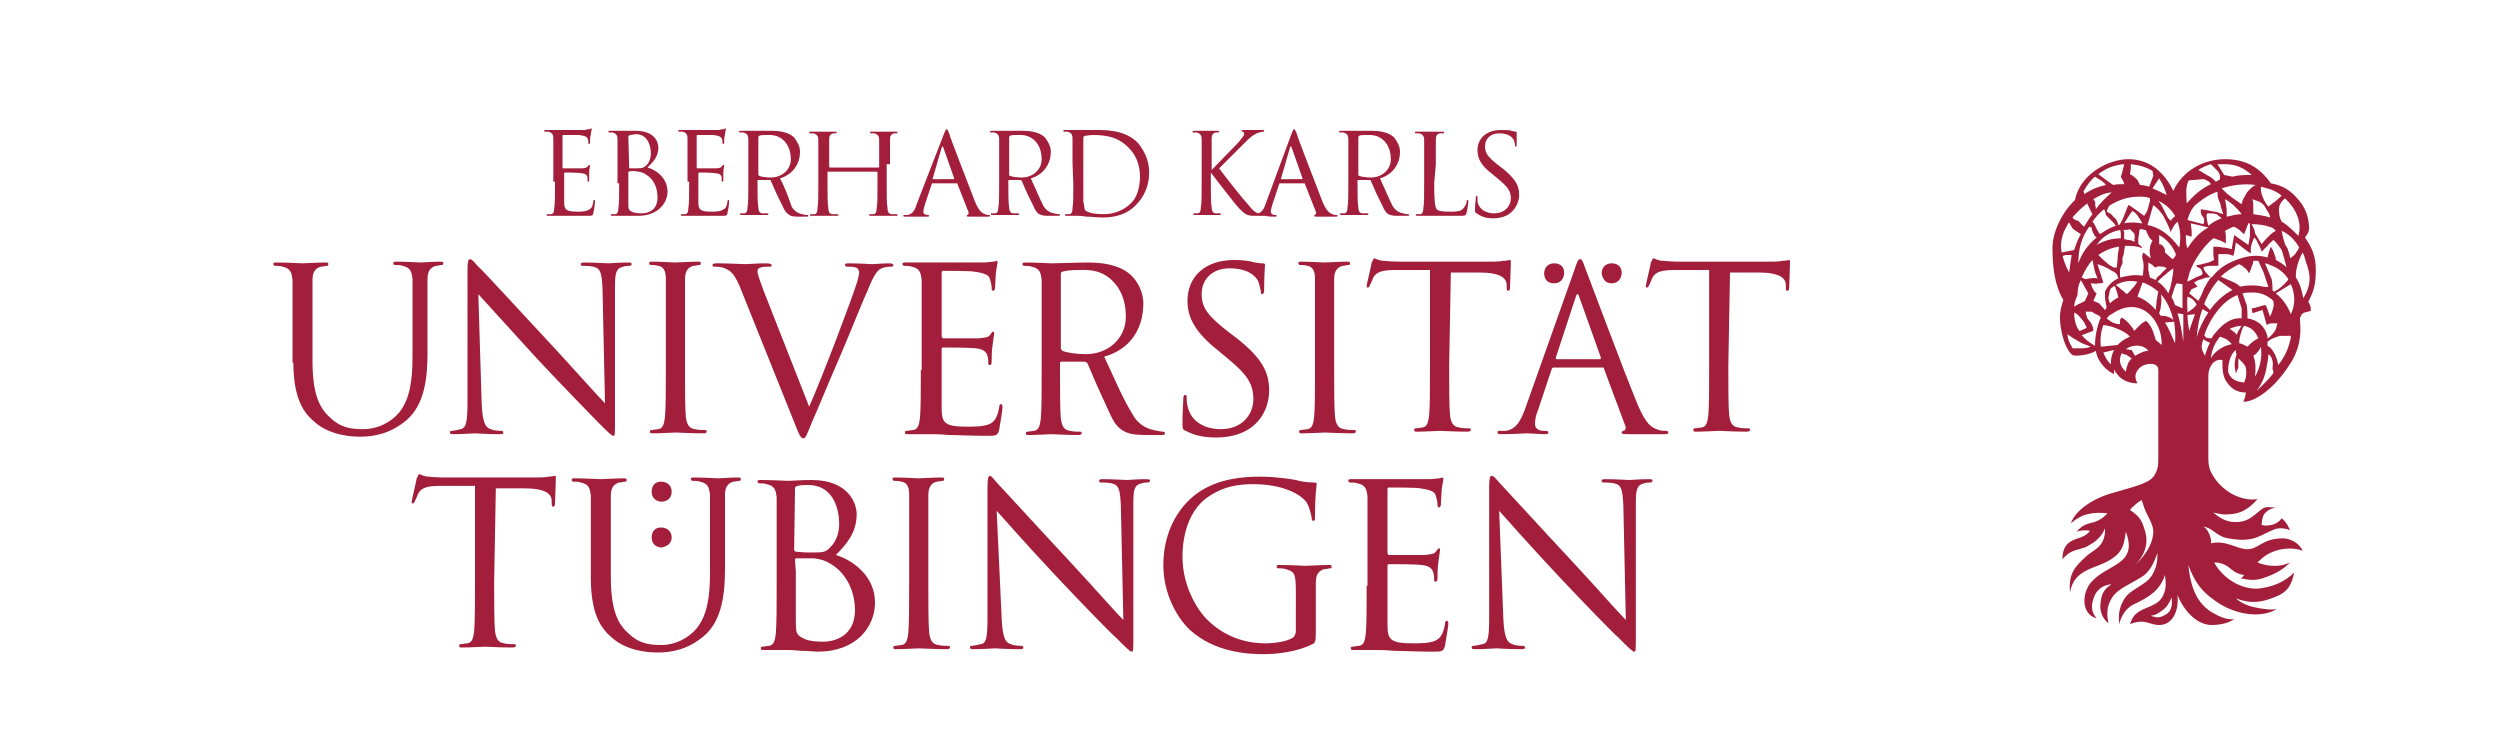
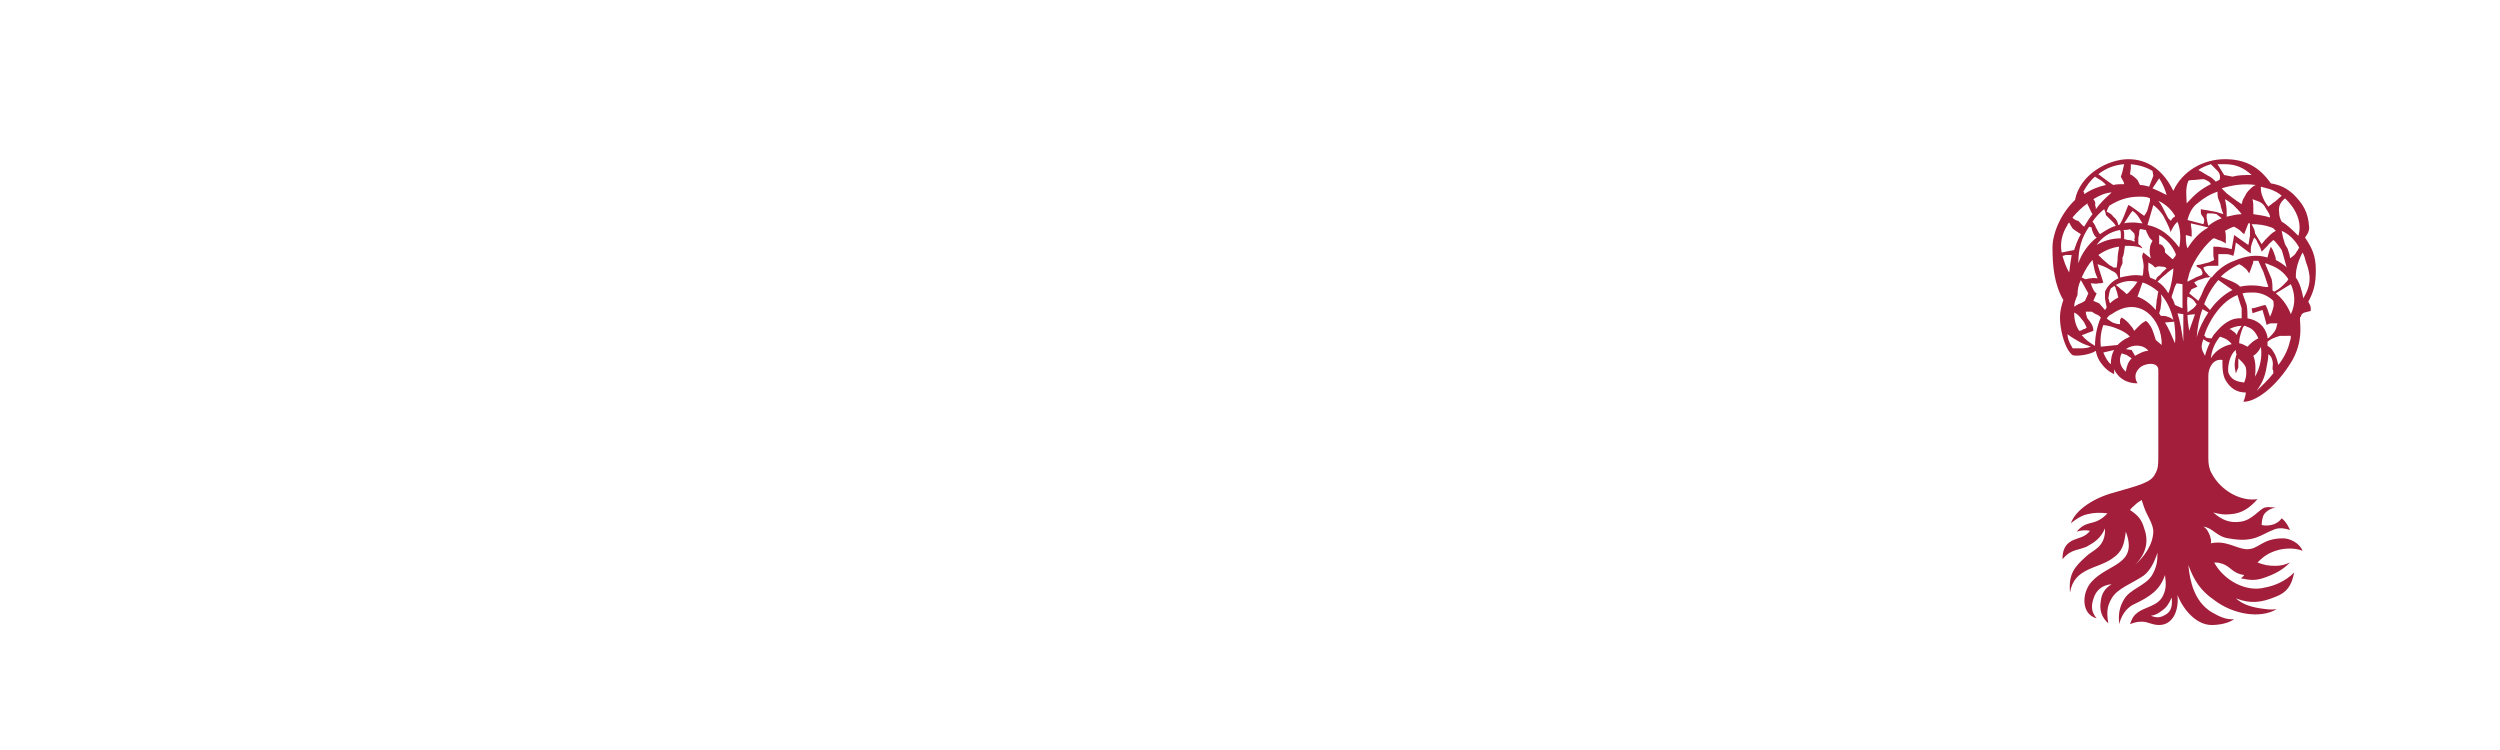
<svg xmlns="http://www.w3.org/2000/svg" version="1.1" id="Layer_1" x="0px" y="0px" viewBox="0 0 300 90" style="enable-background:new 0 0 300 90;" xml:space="preserve">
  <style type="text/css">
	.st0{fill-rule:evenodd;clip-rule:evenodd;fill:#A21E3A;}
</style>
  <g>
    <g>
      <g>
-         <path class="st0" d="M129.3,32.4c0.9,0,2.7-0.2,4.2,1.3c1.5,1.5,1.6,3.4,1.6,4.3c0,2.6-2.1,4.5-4.8,4.5c-1.1,0-2.4-0.2-2.8-0.4     c-0.1-0.1-0.2-0.2-0.2-0.3v-8.9c0-0.2,0.1-0.3,0.2-0.3C127.8,32.5,128.5,32.4,129.3,32.4 M207.6,32.7l3.4,0     c2.6,0,3.3,0.7,3.3,1.5l0,0.3c0,0.4,0.1,0.4,0.2,0.4s0.2-0.1,0.2-0.4c0-0.3,0.1-2.2,0.1-3c0-0.2,0-0.3-0.1-0.3s-0.4,0.1-0.8,0.1     c-0.4,0.1-1.1,0.1-1.9,0.1h-10.2c-0.3,0-1.3,0-2.2-0.1c-0.7,0-1-0.3-1.2-0.3c-0.1,0-0.2,0.4-0.3,0.5c0,0.2-0.6,2.6-0.6,2.8     c0,0.2,0,0.2,0.1,0.2c0.1,0,0.2,0,0.3-0.3c0.1-0.2,0.2-0.4,0.4-0.9c0.4-0.7,1.1-0.9,2.8-0.9l4,0v11.5c0,2.6,0,4.8-0.1,5.9     c-0.1,0.8-0.2,1.4-0.8,1.5c-0.2,0-0.6,0.1-0.8,0.1c-0.2,0-0.2,0.1-0.2,0.2c0,0.2,0.1,0.2,0.4,0.2c0.8,0,2.5-0.1,2.7-0.1     c0.1,0,1.8,0.1,3.3,0.1c0.3,0,0.4-0.1,0.4-0.2c0-0.1,0-0.2-0.2-0.2c-0.2,0-0.9,0-1.2-0.1c-0.8-0.1-1-0.7-1.1-1.5     c-0.1-1.1-0.1-3.3-0.1-5.9L207.6,32.7L207.6,32.7z M174.1,32.7l3.4,0c2.6,0,3.3,0.7,3.3,1.5l0,0.3c0,0.4,0.1,0.4,0.2,0.4     c0.1,0,0.2-0.1,0.2-0.4c0-0.3,0.1-2.2,0.1-3c0-0.2,0-0.3-0.1-0.3s-0.4,0.1-0.8,0.1c-0.4,0.1-1.1,0.1-1.9,0.1h-10.2     c-0.3,0-1.3,0-2.2-0.1c-0.7,0-1-0.3-1.2-0.3c-0.1,0-0.2,0.4-0.3,0.5c0,0.2-0.6,2.6-0.6,2.8c0,0.2,0,0.2,0.1,0.2     c0.1,0,0.2,0,0.3-0.3c0.1-0.2,0.2-0.4,0.4-0.9c0.4-0.7,1.1-0.9,2.8-0.9l4,0v11.5c0,2.6,0,4.8-0.1,5.9c-0.1,0.8-0.2,1.4-0.8,1.5     c-0.2,0-0.6,0.1-0.8,0.1c-0.2,0-0.2,0.1-0.2,0.2c0,0.2,0.1,0.2,0.4,0.2c0.8,0,2.5-0.1,2.7-0.1s1.8,0.1,3.3,0.1     c0.3,0,0.4-0.1,0.4-0.2c0-0.1,0-0.2-0.2-0.2c-0.2,0-0.9,0-1.2-0.1c-0.8-0.1-1-0.7-1.1-1.5c-0.1-1.1-0.1-3.3-0.1-5.9L174.1,32.7     L174.1,32.7z M160.1,39.4c0-4.2,0-5,0-5.9c0-0.9,0.3-1.4,1-1.6c0.3,0,0.5-0.1,0.7-0.1c0.1,0,0.2,0,0.2-0.2c0-0.2-0.1-0.2-0.4-0.2     c-0.8,0-2.5,0.1-2.7,0.1c-0.1,0-1.8-0.1-2.7-0.1c-0.3,0-0.4,0-0.4,0.2c0,0.1,0.1,0.2,0.2,0.2c0.2,0,0.5,0,0.9,0.1     c0.6,0.1,0.9,0.6,0.9,1.5c0,0.9,0,1.6,0,5.9v4.8c0,2.6,0,4.8-0.1,5.9c-0.1,0.8-0.2,1.4-0.8,1.5c-0.2,0-0.6,0.1-0.8,0.1     c-0.2,0-0.2,0.1-0.2,0.2c0,0.2,0.1,0.2,0.4,0.2c0.8,0,2.5-0.1,2.7-0.1s1.8,0.1,3.3,0.1c0.3,0,0.4-0.1,0.4-0.2     c0-0.1,0-0.2-0.2-0.2c-0.2,0-0.9,0-1.2-0.1c-0.8-0.1-1-0.7-1.1-1.5c-0.1-1.1-0.1-3.3-0.1-5.9L160.1,39.4L160.1,39.4z M145.9,52.5     c1.5,0,2.9-0.3,4.1-1.1c1.9-1.3,2.3-3.4,2.3-4.5c0-2.2-0.8-3.9-4-6.4l-0.8-0.6c-2.6-2-3.3-3-3.3-4.6c0-2,1.5-3.1,3.3-3.1     c2.5,0,3.2,1.1,3.4,1.4c0.2,0.3,0.3,1,0.4,1.3c0,0.2,0,0.4,0.2,0.4c0.1,0,0.2-0.2,0.2-0.6c0-1.8,0.1-2.7,0.1-2.9     c0-0.1,0-0.2-0.3-0.2c-0.2,0-0.4,0-0.9-0.1c-0.7-0.2-1.5-0.3-2.5-0.3c-3.5,0-5.6,2-5.6,4.9c0,1.8,0.7,3.6,3.6,5.9l1.2,1     c2.3,1.9,3.1,3,3.1,4.9c0,1.8-1.3,3.6-3.9,3.6c-1.8,0-3.6-0.8-4-2.8c-0.1-0.4-0.1-0.8-0.1-1c0-0.2,0-0.3-0.2-0.3     c-0.1,0-0.2,0.1-0.2,0.4c0,0.4-0.1,1.5-0.1,2.9c0,0.7,0,0.9,0.4,1C143.4,52.3,144.6,52.5,145.9,52.5 M110.5,44.2     c0,2.6,0,4.8-0.1,5.9c-0.1,0.8-0.2,1.4-0.8,1.5c-0.2,0-0.6,0.1-0.8,0.1c-0.2,0-0.2,0.1-0.2,0.2c0,0.2,0.1,0.2,0.4,0.2     c0.4,0,1,0,1.6,0c0.6,0,1,0,1.1,0c0.4,0,1.1,0,2.1,0.1c1.1,0,2.6,0.1,4.6,0.1c1.1,0,1.3,0,1.5-0.7c0.1-0.6,0.4-2.4,0.4-2.7     c0-0.2,0-0.4-0.2-0.4c-0.1,0-0.2,0.1-0.2,0.4c-0.2,1.1-0.5,1.7-1.2,2c-0.7,0.3-1.9,0.3-2.6,0.3c-2.7,0-3.1-0.4-3.1-2.2     c0-0.6,0-3.7,0-4.7v-2.4c0-0.1,0-0.2,0.2-0.2c0.4,0,3.1,0,3.9,0.1c1.1,0.1,1.3,0.6,1.4,0.9c0.1,0.4,0.1,0.6,0.1,0.9     c0,0.1,0,0.2,0.2,0.2c0.2,0,0.2-0.3,0.2-0.5c0-0.2,0-1.2,0.1-1.8c0.1-0.9,0.2-1.3,0.2-1.5s0-0.2-0.1-0.2c-0.1,0-0.2,0.1-0.4,0.4     c-0.2,0.3-0.6,0.3-1.3,0.4c-0.6,0-4,0-4.3,0c-0.1,0-0.2-0.1-0.2-0.3v-7.5c0-0.2,0-0.3,0.2-0.3c0.3,0,3.3,0,3.7,0.1     c1.5,0.2,1.8,0.5,1.9,0.9c0.1,0.3,0.2,0.8,0.2,1c0,0.2,0,0.4,0.2,0.4c0.1,0,0.2-0.2,0.2-0.3c0-0.3,0.1-1.5,0.1-1.8     c0.1-0.8,0.2-1.1,0.2-1.3c0-0.1,0-0.2-0.1-0.2c-0.1,0-0.2,0.1-0.4,0.1c-0.2,0-0.7,0.1-1.2,0.1c-0.6,0-6,0-6.2,0l-1.1,0     c-0.6,0-1.3,0-2,0c-0.3,0-0.4,0-0.4,0.2c0,0.1,0.1,0.2,0.2,0.2c0.2,0,0.7,0,0.9,0.1c0.9,0.2,1.1,0.6,1.2,1.6c0,0.9,0,1.6,0,5.9     v4.9H110.5z M91.6,34.8c-0.4-1.1-0.7-1.9-0.7-2.2c0-0.2,0-0.4,0.4-0.5c0.2-0.1,0.7-0.1,1-0.1c0.2,0,0.3,0,0.3-0.2     c0-0.1-0.2-0.2-0.7-0.2c-1,0-2.2,0.1-2.5,0.1c-0.3,0-1.9-0.1-3.2-0.1c-0.4,0-0.7,0-0.7,0.2c0,0.1,0,0.2,0.2,0.2s0.6,0,1,0.1     c0.9,0.3,1.3,0.6,2,2.1l6.7,16.7c0.5,1.3,0.7,1.7,1,1.7c0.3,0,0.4-0.4,1.1-2.1c0.6-1.3,1.8-4.3,3.5-8.2c1.4-3.3,2.7-6.6,3.1-7.4     c0.7-1.8,1.1-2.3,1.5-2.6c0.5-0.3,1.1-0.3,1.3-0.3c0.2,0,0.3,0,0.3-0.2c0-0.1-0.2-0.2-0.4-0.2c-0.8,0-2,0.1-2.1,0.1     c-0.3,0-1.6-0.1-2.7-0.1c-0.4,0-0.6,0-0.6,0.2c0,0.1,0.1,0.2,0.3,0.2c0.3,0,0.7,0,1,0.1c0.3,0.1,0.4,0.4,0.4,0.6     c0,0.2-0.1,0.6-0.2,1c-0.6,2-4.2,11.5-5.8,15.1L91.6,34.8z M183,49.1c-0.5,1.3-1,2.4-2.3,2.6c-0.2,0-0.6,0-0.8,0     c-0.1,0-0.2,0-0.2,0.2c0,0.2,0.2,0.2,0.5,0.2c1.3,0,2.8-0.1,3.1-0.1s1.5,0.1,2.1,0.1c0.2,0,0.4,0,0.4-0.2c0-0.1-0.1-0.2-0.3-0.2     h-0.3c-0.4,0-1-0.2-1-0.8c0-0.5,0.1-1.1,0.4-1.8l1.6-4.8c0-0.1,0.1-0.2,0.3-0.2h5.8c0.1,0,0.2,0,0.2,0.2l2.5,6.7     c0.2,0.4,0,0.7-0.2,0.7c-0.1,0-0.2,0.1-0.2,0.2c0,0.2,0.3,0.2,0.8,0.2c1.9,0,3.9,0,4.3,0c0.3,0,0.5,0,0.5-0.2     c0-0.1-0.1-0.2-0.3-0.2c-0.3,0-0.7,0-1.1-0.2c-0.6-0.2-1.3-0.6-2.3-3c-1.7-4.1-5.9-15.4-6.3-16.4c-0.3-0.9-0.4-1-0.6-1     c-0.2,0-0.3,0.2-0.6,1.1L183,49.1z M186.8,43.1c-0.1,0-0.1,0-0.1-0.2l2.4-7.3c0.1-0.4,0.3-0.4,0.4,0l2.6,7.3c0,0.1,0,0.2-0.1,0.2     H186.8z M193.4,34c0.7,0,1.2-0.5,1.2-1.3c0-0.7-0.5-1.1-1.2-1.1c-0.9,0-1.2,0.7-1.2,1.2C192.3,33.4,192.6,34,193.4,34 M186.5,34     c0.7,0,1.2-0.5,1.2-1.3c0-0.7-0.5-1.1-1.2-1.1c-0.9,0-1.2,0.7-1.2,1.2C185.3,33.4,185.6,34,186.5,34 M82.2,39.4c0-4.2,0-5,0-5.9     c0-0.9,0.3-1.4,1-1.6c0.3,0,0.5-0.1,0.7-0.1c0.1,0,0.2,0,0.2-0.2c0-0.2-0.1-0.2-0.4-0.2c-0.8,0-2.5,0.1-2.7,0.1     c-0.1,0-1.8-0.1-2.7-0.1c-0.3,0-0.4,0-0.4,0.2c0,0.1,0.1,0.2,0.2,0.2c0.2,0,0.5,0,0.9,0.1c0.6,0.1,0.9,0.6,0.9,1.5     c0,0.9,0,1.6,0,5.9v4.8c0,2.6,0,4.8-0.1,5.9c-0.1,0.8-0.2,1.4-0.8,1.5c-0.2,0-0.6,0.1-0.8,0.1c-0.2,0-0.2,0.1-0.2,0.2     c0,0.2,0.1,0.2,0.4,0.2c0.8,0,2.5-0.1,2.7-0.1s1.8,0.1,3.3,0.1c0.3,0,0.4-0.1,0.4-0.2c0-0.1,0-0.2-0.2-0.2c-0.2,0-0.9,0-1.2-0.1     c-0.8-0.1-1-0.7-1.1-1.5c-0.1-1.1-0.1-3.3-0.1-5.9L82.2,39.4L82.2,39.4z M57.4,35.3c0.9,1,4,4.4,7.1,7.8c2.9,3.1,6.8,7.1,7.1,7.4     c1.4,1.4,1.8,1.8,2,1.8c0.2,0,0.2-0.1,0.2-1.9l0-16c0-1.6,0.1-2.2,1-2.4c0.3-0.1,0.5-0.1,0.7-0.1c0.2,0,0.3-0.1,0.3-0.2     c0-0.2-0.2-0.2-0.5-0.2c-1.1,0-2,0.1-2.3,0.1c-0.3,0-1.6-0.1-2.8-0.1c-0.3,0-0.5,0-0.5,0.2c0,0.1,0,0.2,0.2,0.2     c0.2,0,0.9,0,1.3,0.1c0.9,0.2,1,0.8,1.1,2.6l0.3,13.8c-0.9-0.9-3.8-4.2-6.5-7.1c-4.2-4.5-8.2-8.9-8.7-9.3c-0.3-0.3-0.7-0.9-1-0.9     c-0.2,0-0.3,0.3-0.3,1.3l0,15.6c0,2.5-0.1,3.3-0.8,3.5c-0.4,0.1-0.9,0.2-1.1,0.2c-0.1,0-0.2,0-0.2,0.2c0,0.2,0.2,0.2,0.4,0.2     c1.2,0,2.4-0.1,2.6-0.1c0.2,0,1.3,0.1,2.9,0.1c0.3,0,0.5,0,0.5-0.2c0-0.1-0.1-0.2-0.2-0.2c-0.2,0-0.9,0-1.3-0.2     c-0.7-0.2-1-0.9-1.1-3.1L57.4,35.3z M35.2,43.4c0,4,1,5.9,2.4,7.1c1.9,1.8,4.7,1.9,5.6,1.9c1.6,0,3.6-0.3,5.6-2     c2.2-1.9,2.5-5.2,2.5-8.1v-2.9c0-4.2,0-5,0-5.9c0-0.9,0.3-1.4,1-1.6c0.3,0,0.5-0.1,0.7-0.1c0.1,0,0.2,0,0.2-0.2     c0-0.2-0.1-0.2-0.4-0.2c-0.8,0-2.1,0.1-2.3,0.1c-0.2,0-1.7-0.1-2.9-0.1c-0.3,0-0.4,0-0.4,0.2c0,0.1,0.1,0.2,0.2,0.2     c0.2,0,0.7,0,0.9,0.1c0.9,0.2,1.1,0.6,1.2,1.6c0,0.9,0,1.6,0,5.9v3.4c0,2.8-0.3,5.1-1.6,6.7c-1,1.2-2.6,2-4.3,2     c-1.6,0-2.8-0.2-4.1-1.5c-1.2-1.1-2-2.8-2-6.7v-3.8c0-4.2,0-5,0-5.9c0-0.9,0.3-1.4,1-1.6c0.3,0,0.5-0.1,0.7-0.1     c0.1,0,0.2,0,0.2-0.2c0-0.2-0.1-0.2-0.4-0.2c-0.8,0-2.4,0.1-2.7,0.1c-0.2,0-1.9-0.1-3.1-0.1c-0.3,0-0.4,0-0.4,0.2     c0,0.1,0.1,0.2,0.2,0.2c0.2,0,0.7,0,0.9,0.1c0.9,0.2,1.1,0.6,1.2,1.6c0,0.9,0,1.6,0,5.9v4H35.2z M132.5,42.8     c2.9-0.8,4.7-3.1,4.7-6.4c0-1.5-0.8-2.7-1.4-3.3c-0.4-0.4-1.7-1.6-5.2-1.6c-1.3,0-3.6,0.1-4.4,0.1c-0.3,0-1.8-0.1-3.1-0.1     c-0.3,0-0.4,0-0.4,0.2c0,0.1,0.1,0.2,0.2,0.2c0.2,0,0.7,0,0.9,0.1c0.9,0.2,1.1,0.6,1.2,1.6c0,0.9,0,1.6,0,5.9v4.8     c0,2.6,0,4.8-0.1,5.9c-0.1,0.8-0.2,1.4-0.8,1.5c-0.2,0-0.6,0.1-0.8,0.1c-0.2,0-0.2,0.1-0.2,0.2c0,0.2,0.1,0.2,0.4,0.2     c0.8,0,2.5-0.1,2.6-0.1c0.1,0,1.8,0.1,3.3,0.1c0.3,0,0.4-0.1,0.4-0.2c0-0.1,0-0.2-0.2-0.2c-0.2,0-0.9,0-1.2-0.1     c-0.8-0.1-1-0.7-1.1-1.5c-0.1-1.1-0.1-3.3-0.1-5.9v-0.7c0-0.1,0-0.2,0.2-0.2l2.7,0c0.2,0,0.3,0.1,0.4,0.2c0.4,0.9,1,2.4,1.8,4.1     c1.1,2.3,1.3,3.3,2.5,4c0.7,0.4,1.4,0.5,3,0.5h1.3c0.5,0,0.7,0,0.7-0.2c0-0.1-0.1-0.2-0.2-0.2c-0.3,0-0.7-0.1-1.2-0.2     c-0.4-0.1-1.7-0.4-2.5-1.9C134.7,47.8,133.6,45.1,132.5,42.8 M80.6,59c0-0.7-0.5-1.2-1.3-1.2c-0.7,0-1.1,0.5-1.1,1.2     c0,0.9,0.7,1.2,1.2,1.2C79.9,60.2,80.6,59.9,80.6,59 M80.6,64.5c0-0.7-0.5-1.2-1.3-1.2c-0.7,0-1.1,0.5-1.1,1.2     c0,0.9,0.7,1.2,1.2,1.2C79.9,65.6,80.6,65.3,80.6,64.5 M70.9,69.3c0,4,1,5.9,2.4,7.1c1.9,1.8,4.7,1.9,5.6,1.9     c1.6,0,3.6-0.3,5.6-2c2.2-1.9,2.5-5.2,2.5-8.1v-2.9c0-4.2,0-5,0-5.9c0-0.9,0.3-1.4,1-1.6c0.3,0,0.5-0.1,0.7-0.1     c0.1,0,0.2,0,0.2-0.2c0-0.2-0.1-0.2-0.4-0.2c-0.8,0-2.1,0.1-2.3,0.1c-0.2,0-1.7-0.1-2.9-0.1c-0.3,0-0.4,0-0.4,0.2     c0,0.1,0.1,0.2,0.2,0.2c0.2,0,0.7,0,0.9,0.1c0.9,0.2,1.1,0.6,1.2,1.6c0,0.9,0,1.6,0,5.9v3.4c0,2.8-0.3,5.1-1.6,6.7     c-1,1.2-2.6,2-4.2,2c-1.6,0-2.8-0.2-4.1-1.5c-1.2-1.1-2-2.8-2-6.7v-3.8c0-4.2,0-5,0-5.9c0-0.9,0.3-1.4,1-1.6     c0.3,0,0.5-0.1,0.7-0.1c0.1,0,0.2,0,0.2-0.2c0-0.2-0.1-0.2-0.4-0.2c-0.8,0-2.4,0.1-2.7,0.1s-1.9-0.1-3.1-0.1     c-0.3,0-0.4,0-0.4,0.2c0,0.1,0.1,0.2,0.2,0.2c0.2,0,0.7,0,0.9,0.1c0.9,0.2,1.1,0.6,1.2,1.6c0,0.9,0,1.6,0,5.9L70.9,69.3     L70.9,69.3z M59.5,58.6l3.4,0c2.6,0,3.3,0.7,3.3,1.5l0,0.3c0,0.4,0.1,0.4,0.2,0.4c0.1,0,0.2-0.1,0.2-0.4c0-0.3,0.1-2.2,0.1-3     c0-0.2,0-0.3-0.1-0.3c-0.1,0-0.4,0.1-0.8,0.1c-0.4,0.1-1.1,0.1-1.9,0.1H53.7c-0.3,0-1.3,0-2.2-0.1c-0.7,0-1-0.3-1.2-0.3     c-0.1,0-0.2,0.4-0.3,0.5c0,0.2-0.6,2.6-0.6,2.8c0,0.2,0,0.2,0.1,0.2c0.1,0,0.2,0,0.3-0.3c0.1-0.2,0.2-0.4,0.4-0.9     c0.4-0.7,1.1-0.9,2.8-0.9l4,0v11.5c0,2.6,0,4.7-0.1,5.9c-0.1,0.8-0.2,1.4-0.8,1.5c-0.2,0-0.6,0.1-0.8,0.1c-0.2,0-0.2,0.1-0.2,0.2     c0,0.2,0.1,0.2,0.4,0.2c0.8,0,2.5-0.1,2.7-0.1c0.1,0,1.8,0.1,3.3,0.1c0.3,0,0.4-0.1,0.4-0.2c0-0.1,0-0.2-0.2-0.2     c-0.2,0-0.9,0-1.2-0.1c-0.8-0.1-1-0.7-1.1-1.5c-0.1-1.1-0.1-3.3-0.1-5.9L59.5,58.6L59.5,58.6z M179.9,61.3c0.9,1,3.9,4.4,7.1,7.8     c2.9,3.1,6.8,7.1,7.1,7.3c1.4,1.4,1.8,1.8,2,1.8c0.2,0,0.2-0.1,0.2-1.9l0-15.9c0-1.6,0.1-2.2,1-2.4c0.3-0.1,0.5-0.1,0.7-0.1     c0.2,0,0.3-0.1,0.3-0.2c0-0.2-0.2-0.2-0.5-0.2c-1.1,0-2,0.1-2.3,0.1c-0.3,0-1.6-0.1-2.8-0.1c-0.3,0-0.5,0-0.5,0.2     c0,0.1,0,0.2,0.2,0.2c0.2,0,0.9,0,1.3,0.1c0.9,0.2,1,0.8,1.1,2.6l0.3,13.8c-0.9-0.9-3.8-4.2-6.5-7.1c-4.2-4.5-8.2-8.9-8.6-9.3     c-0.3-0.3-0.7-0.9-1-0.9c-0.2,0-0.3,0.3-0.3,1.3l0,15.5c0,2.5-0.1,3.3-0.8,3.4c-0.4,0.1-0.9,0.2-1.1,0.2c-0.1,0-0.2,0-0.2,0.2     c0,0.2,0.2,0.2,0.4,0.2c1.2,0,2.4-0.1,2.6-0.1s1.3,0.1,2.9,0.1c0.3,0,0.5,0,0.5-0.2c0-0.1-0.1-0.2-0.2-0.2c-0.2,0-0.9,0-1.3-0.2     c-0.7-0.2-1-0.9-1.1-3.1L179.9,61.3z M164,70.1c0,2.6,0,4.7-0.1,5.9c-0.1,0.8-0.2,1.4-0.8,1.5c-0.2,0-0.6,0.1-0.8,0.1     c-0.2,0-0.2,0.1-0.2,0.2c0,0.2,0.1,0.2,0.4,0.2c0.4,0,1,0,1.6,0c0.6,0,1,0,1.1,0c0.4,0,1.1,0,2.1,0.1c1.1,0,2.5,0.1,4.6,0.1     c1.1,0,1.3,0,1.5-0.7c0.1-0.6,0.4-2.4,0.4-2.6c0-0.2,0-0.4-0.2-0.4c-0.1,0-0.2,0.1-0.2,0.4c-0.2,1.1-0.5,1.7-1.2,2     c-0.7,0.3-1.9,0.3-2.6,0.3c-2.7,0-3.1-0.4-3.1-2.2c0-0.6,0-3.7,0-4.7v-2.4c0-0.1,0-0.2,0.2-0.2c0.4,0,3.1,0,3.9,0.1     c1.1,0.1,1.3,0.6,1.4,0.9c0.1,0.4,0.1,0.6,0.1,0.9c0,0.1,0,0.2,0.2,0.2c0.2,0,0.2-0.3,0.2-0.5c0-0.2,0-1.2,0.1-1.8     c0.1-0.9,0.2-1.3,0.2-1.5c0-0.2,0-0.2-0.1-0.2c-0.1,0-0.2,0.1-0.4,0.4c-0.2,0.3-0.6,0.3-1.3,0.4c-0.6,0-4,0-4.3,0     c-0.1,0-0.2-0.1-0.2-0.3v-7.5c0-0.2,0-0.3,0.2-0.3c0.3,0,3.3,0,3.7,0.1c1.5,0.2,1.8,0.5,1.9,0.9c0.1,0.3,0.2,0.8,0.2,1     s0,0.4,0.2,0.4c0.1,0,0.2-0.2,0.2-0.3c0-0.3,0.1-1.5,0.1-1.8c0.1-0.8,0.2-1.1,0.2-1.3c0-0.1,0-0.2-0.1-0.2     c-0.1,0-0.2,0.1-0.4,0.1c-0.2,0-0.7,0.1-1.2,0.1c-0.6,0-6,0-6.2,0l-1.1,0c-0.6,0-1.3,0-2,0c-0.3,0-0.4,0-0.4,0.2     c0,0.1,0.1,0.2,0.2,0.2c0.2,0,0.7,0,0.9,0.1c0.9,0.2,1.1,0.6,1.2,1.6c0,0.9,0,1.6,0,5.9v4.8H164z M155.5,75.7     c0,0.4-0.2,0.8-0.5,0.9c-0.7,0.4-2.1,0.6-3.1,0.6c-2.5,0-5-0.8-7.1-2.9c-0.9-0.9-2.9-3.7-2.9-7.5c0-3.2,1.1-5.6,2.7-6.9     c2.1-1.6,4.1-1.8,5.8-1.8c3.5,0,5.7,1.2,6.4,2.2c0.4,0.7,0.5,1.4,0.6,1.8c0,0.2,0,0.4,0.2,0.4c0.2,0,0.2-0.1,0.2-0.6     c0-2.7,0.2-3.5,0.2-3.8c0-0.1,0-0.2-0.3-0.2c-0.7,0-1.6-0.1-2.2-0.3c-0.5-0.1-2.4-0.4-4.2-0.4c-2.1,0-4.8,0.2-7.2,1.7     c-2.4,1.5-4.5,4.6-4.5,8.9c0,3.4,1.6,6.3,3.2,7.8c3,2.7,6.9,2.9,8.9,2.9c1.6,0,4-0.3,5.8-1.2c0.3-0.2,0.4-0.2,0.4-1.5v-3.1     c0-1.1,0-2,0-2.8c0-0.9,0.3-1.4,1-1.6c0.3,0,0.5-0.1,0.7-0.1c0.1,0,0.2,0,0.2-0.2c0-0.2-0.1-0.2-0.4-0.2c-0.8,0-2.5,0.1-2.7,0.1     s-1.8-0.1-3.1-0.1c-0.3,0-0.4,0-0.4,0.2c0,0.1,0.1,0.2,0.2,0.2c0.2,0,0.7,0,0.9,0.1c1.1,0.3,1.2,0.6,1.2,2.8V75.7z M119.6,61.3     c0.9,1,3.9,4.4,7.1,7.8c2.9,3.1,6.8,7.1,7.1,7.3c1.4,1.4,1.8,1.8,2,1.8c0.2,0,0.2-0.1,0.2-1.9l0-15.9c0-1.6,0.1-2.2,1-2.4     c0.3-0.1,0.5-0.1,0.7-0.1c0.2,0,0.3-0.1,0.3-0.2c0-0.2-0.2-0.2-0.5-0.2c-1.1,0-2,0.1-2.3,0.1c-0.3,0-1.6-0.1-2.8-0.1     c-0.3,0-0.5,0-0.5,0.2c0,0.1,0,0.2,0.2,0.2c0.2,0,0.9,0,1.3,0.1c0.9,0.2,1,0.8,1.1,2.6l0.3,13.8c-0.9-0.9-3.8-4.2-6.5-7.1     c-4.2-4.5-8.2-8.9-8.6-9.3c-0.3-0.3-0.7-0.9-0.9-0.9s-0.3,0.3-0.3,1.3l0,15.5c0,2.5-0.1,3.3-0.8,3.4c-0.4,0.1-0.9,0.2-1.1,0.2     c-0.1,0-0.2,0-0.2,0.2c0,0.2,0.2,0.2,0.4,0.2c1.2,0,2.4-0.1,2.6-0.1c0.2,0,1.3,0.1,2.9,0.1c0.3,0,0.5,0,0.5-0.2     c0-0.1-0.1-0.2-0.2-0.2c-0.2,0-0.9,0-1.3-0.2c-0.7-0.2-1-0.9-1.1-3.1L119.6,61.3z M111.4,65.3c0-4.2,0-5,0-5.9     c0-0.9,0.3-1.4,1-1.6c0.3,0,0.5-0.1,0.7-0.1c0.1,0,0.2,0,0.2-0.2c0-0.2-0.1-0.2-0.4-0.2c-0.8,0-2.5,0.1-2.7,0.1     c-0.1,0-1.8-0.1-2.7-0.1c-0.3,0-0.4,0-0.4,0.2c0,0.1,0.1,0.2,0.2,0.2c0.2,0,0.5,0,0.9,0.1c0.6,0.1,0.9,0.6,0.9,1.5     c0,0.9,0,1.6,0,5.9v4.8c0,2.6,0,4.7-0.1,5.9c-0.1,0.8-0.2,1.4-0.8,1.5c-0.2,0-0.6,0.1-0.8,0.1c-0.2,0-0.2,0.1-0.2,0.2     c0,0.2,0.1,0.2,0.4,0.2c0.8,0,2.5-0.1,2.7-0.1s1.8,0.1,3.3,0.1c0.3,0,0.4-0.1,0.4-0.2c0-0.1,0-0.2-0.2-0.2c-0.2,0-0.9,0-1.2-0.1     c-0.8-0.1-1-0.7-1.1-1.5c-0.1-1.1-0.1-3.3-0.1-5.9L111.4,65.3L111.4,65.3z M93.2,70.1c0,2.6,0,4.7-0.1,5.9     c-0.1,0.8-0.2,1.4-0.8,1.5c-0.2,0-0.6,0.1-0.8,0.1c-0.2,0-0.2,0.1-0.2,0.2c0,0.2,0.1,0.2,0.4,0.2c0.4,0,1,0,1.6,0     c0.6,0,1,0,1.1,0c0.1,0,0.9,0,1.7,0.1c0.8,0,1.7,0.1,2,0.1c4.7,0,6.9-3,6.9-5.9c0-3.2-2.7-5.1-4.7-5.7c1.3-1.3,2.5-2.7,2.5-4.9     c0-1.3-1-4.1-5.4-4.1c-1.3,0-2.3,0.1-3,0.1c-0.1,0-1.8-0.1-3.1-0.1c-0.3,0-0.4,0-0.4,0.2c0,0.1,0.1,0.2,0.2,0.2     c0.2,0,0.7,0,0.9,0.1c0.9,0.2,1.1,0.6,1.2,1.6c0,0.9,0,1.6,0,5.9L93.2,70.1L93.2,70.1z M95.4,58.6c0-0.2,0.1-0.2,0.3-0.3     c0.4-0.1,1-0.1,1.3-0.1c2.7,0,3.7,2.4,3.7,4.7c0,1.1-0.4,2.1-1,2.7c-0.6,0.7-0.9,0.7-2.5,0.7c-1,0-1.5-0.1-1.7-0.1     c-0.1,0-0.2-0.1-0.2-0.3L95.4,58.6L95.4,58.6z M95.4,67.2c0-0.1,0-0.2,0.2-0.2c0.4,0,1.8,0,2.1,0c0.7,0.1,1.3,0.2,2.2,0.8     c2.1,1.4,2.7,3.8,2.7,5.4c0,3.1-2.4,3.8-3.8,3.8c-0.5,0-1.7,0-2.4-0.4c-0.9-0.4-0.9-0.8-0.9-2.1c0-0.4,0-3.8,0-5.9L95.4,67.2     L95.4,67.2z M82.7,22.1c0,1.3,0,2.4-0.1,2.9c0,0.4-0.1,0.7-0.4,0.7c-0.1,0-0.3,0-0.4,0c-0.1,0-0.1,0-0.1,0.1     c0,0.1,0.1,0.1,0.2,0.1c0.2,0,0.5,0,0.8,0c0.3,0,0.5,0,0.5,0c0.2,0,0.5,0,1.1,0c0.5,0,1.3,0,2.3,0c0.5,0,0.7,0,0.7-0.4     c0.1-0.3,0.2-1.2,0.2-1.3c0-0.1,0-0.2-0.1-0.2s-0.1,0-0.1,0.2c-0.1,0.6-0.2,0.8-0.6,1s-0.9,0.2-1.3,0.2c-1.3,0-1.6-0.2-1.6-1.1     c0-0.3,0-1.9,0-2.3v-1.2c0,0,0-0.1,0.1-0.1c0.2,0,1.6,0,2,0.1c0.5,0,0.7,0.3,0.7,0.5c0,0.2,0,0.3,0,0.4c0,0.1,0,0.1,0.1,0.1     c0.1,0,0.1-0.2,0.1-0.2c0-0.1,0-0.6,0-0.9c0-0.4,0.1-0.7,0.1-0.8c0-0.1,0-0.1-0.1-0.1s-0.1,0.1-0.2,0.2c-0.1,0.1-0.3,0.2-0.7,0.2     c-0.3,0-2,0-2.2,0c-0.1,0-0.1,0-0.1-0.1v-3.8c0-0.1,0-0.1,0.1-0.1c0.2,0,1.6,0,1.9,0c0.7,0.1,0.9,0.2,1,0.4     c0.1,0.2,0.1,0.4,0.1,0.5c0,0.1,0,0.2,0.1,0.2c0,0,0.1-0.1,0.1-0.2c0-0.2,0-0.8,0.1-0.9c0-0.4,0.1-0.5,0.1-0.7c0-0.1,0-0.1,0-0.1     c-0.1,0-0.1,0-0.2,0.1c-0.1,0-0.3,0-0.6,0.1c-0.3,0-3,0-3.1,0l-0.6,0c-0.3,0-0.7,0-1,0c-0.2,0-0.2,0-0.2,0.1c0,0,0,0.1,0.1,0.1     c0.1,0,0.4,0,0.4,0c0.4,0.1,0.6,0.3,0.6,0.8c0,0.4,0,0.8,0,2.9v2.3H82.7z M66.6,22.1c0,1.3,0,2.4-0.1,2.9c0,0.4-0.1,0.7-0.4,0.7     c-0.1,0-0.3,0-0.4,0c-0.1,0-0.1,0-0.1,0.1c0,0.1,0.1,0.1,0.2,0.1c0.2,0,0.5,0,0.8,0c0.3,0,0.5,0,0.5,0c0.2,0,0.5,0,1.1,0     c0.5,0,1.3,0,2.3,0c0.5,0,0.7,0,0.7-0.4c0.1-0.3,0.2-1.2,0.2-1.3c0-0.1,0-0.2-0.1-0.2s-0.1,0-0.1,0.2c-0.1,0.6-0.2,0.8-0.6,1     s-0.9,0.2-1.3,0.2c-1.3,0-1.6-0.2-1.6-1.1c0-0.3,0-1.9,0-2.3v-1.2c0,0,0-0.1,0.1-0.1c0.2,0,1.6,0,2,0.1c0.5,0,0.7,0.3,0.7,0.5     c0,0.2,0,0.3,0,0.4c0,0.1,0,0.1,0.1,0.1c0.1,0,0.1-0.2,0.1-0.2c0-0.1,0-0.6,0-0.9c0-0.4,0.1-0.7,0.1-0.8c0-0.1,0-0.1-0.1-0.1     s-0.1,0.1-0.2,0.2c-0.1,0.1-0.3,0.2-0.7,0.2c-0.3,0-2,0-2.2,0c-0.1,0-0.1,0-0.1-0.1v-3.8c0-0.1,0-0.1,0.1-0.1c0.2,0,1.6,0,1.9,0     c0.7,0.1,0.9,0.2,1,0.4c0.1,0.2,0.1,0.4,0.1,0.5c0,0.1,0,0.2,0.1,0.2c0,0,0.1-0.1,0.1-0.2c0-0.2,0-0.8,0.1-0.9     c0-0.4,0.1-0.5,0.1-0.7c0-0.1,0-0.1,0-0.1c-0.1,0-0.1,0-0.2,0.1c-0.1,0-0.3,0-0.6,0.1c-0.3,0-3,0-3.1,0l-0.6,0c-0.3,0-0.7,0-1,0     c-0.2,0-0.2,0-0.2,0.1c0,0,0,0.1,0.1,0.1c0.1,0,0.4,0,0.4,0c0.4,0.1,0.6,0.3,0.6,0.8c0,0.4,0,0.8,0,2.9v2.3H66.6z M74.3,22.1     c0,1.3,0,2.4-0.1,2.9c0,0.4-0.1,0.7-0.4,0.7c-0.1,0-0.3,0-0.4,0c-0.1,0-0.1,0-0.1,0.1c0,0.1,0.1,0.1,0.2,0.1c0.2,0,0.5,0,0.8,0     c0.3,0,0.5,0,0.5,0c0,0,0.4,0,0.8,0c0.4,0,0.8,0,1,0c2.3,0,3.5-1.5,3.5-2.9c0-1.6-1.3-2.6-2.4-2.9c0.7-0.7,1.3-1.3,1.3-2.4     c0-0.7-0.5-2-2.7-2c-0.6,0-1.1,0-1.5,0c-0.1,0-0.9,0-1.6,0c-0.2,0-0.2,0-0.2,0.1c0,0,0,0.1,0.1,0.1c0.1,0,0.4,0,0.4,0     c0.4,0.1,0.6,0.3,0.6,0.8c0,0.4,0,0.8,0,2.9v2.4H74.3z M75.4,16.4c0-0.1,0-0.1,0.2-0.2c0.2,0,0.5-0.1,0.7-0.1     c1.3,0,1.8,1.2,1.8,2.3c0,0.6-0.2,1.1-0.5,1.4c-0.3,0.3-0.5,0.4-1.2,0.4c-0.5,0-0.7,0-0.8,0c-0.1,0-0.1,0-0.1-0.2L75.4,16.4     L75.4,16.4z M75.4,20.6C75.4,20.6,75.5,20.6,75.4,20.6c0.3-0.1,1-0.1,1.1,0c0.3,0,0.7,0.1,1.1,0.4c1.1,0.7,1.3,1.9,1.3,2.7     c0,1.6-1.2,1.9-1.9,1.9c-0.2,0-0.8,0-1.2-0.2c-0.4-0.2-0.4-0.4-0.4-1.1c0-0.2,0-1.9,0-2.9L75.4,20.6L75.4,20.6z M106.8,19.7     c0-2.1,0-2.5,0-2.9c0-0.5,0.1-0.7,0.5-0.8c0.2,0,0.2,0,0.3,0c0,0,0.1,0,0.1-0.1c0-0.1-0.1-0.1-0.2-0.1c-0.4,0-1.3,0-1.3,0     c-0.1,0-0.9,0-1.6,0c-0.2,0-0.2,0-0.2,0.1c0,0,0,0.1,0.1,0.1c0.1,0,0.4,0,0.4,0c0.4,0.1,0.6,0.3,0.6,0.8c0,0.4,0,0.8,0,2.9V20     c0,0.1,0,0.1-0.1,0.1h-5.8c0,0-0.1,0-0.1-0.1v-0.3c0-2.1,0-2.5,0-2.9c0-0.5,0.1-0.7,0.5-0.8c0.2,0,0.2,0,0.3,0c0,0,0.1,0,0.1-0.1     c0-0.1-0.1-0.1-0.2-0.1c-0.4,0-1.3,0-1.3,0s-0.9,0-1.6,0c-0.2,0-0.2,0-0.2,0.1c0,0,0,0.1,0.1,0.1c0.1,0,0.4,0,0.4,0     c0.4,0.1,0.6,0.3,0.6,0.8c0,0.4,0,0.8,0,2.9v2.4c0,1.3,0,2.4-0.1,2.9c0,0.4-0.1,0.7-0.4,0.7c-0.1,0-0.3,0-0.4,0     c-0.1,0-0.1,0-0.1,0.1c0,0.1,0.1,0.1,0.2,0.1c0.4,0,1.3,0,1.3,0s0.9,0,1.7,0c0.2,0,0.2,0,0.2-0.1c0,0,0-0.1-0.1-0.1     c-0.1,0-0.4,0-0.6,0c-0.4,0-0.5-0.4-0.5-0.7c-0.1-0.6-0.1-1.6-0.1-2.9v-1.4c0-0.1,0-0.1,0.1-0.1h5.8c0,0,0.1,0,0.1,0.1v1.4     c0,1.3,0,2.4-0.1,2.9c0,0.4-0.1,0.7-0.4,0.7c-0.1,0-0.3,0-0.4,0c-0.1,0-0.1,0-0.1,0.1c0,0.1,0.1,0.1,0.2,0.1c0.4,0,1.3,0,1.3,0     s0.9,0,1.7,0c0.2,0,0.2,0,0.2-0.1c0,0,0-0.1-0.1-0.1c-0.1,0-0.4,0-0.6,0c-0.4,0-0.5-0.4-0.5-0.7c-0.1-0.6-0.1-1.6-0.1-2.9v-2.4     H106.8z M123.7,21.4c1.4-0.4,2.4-1.6,2.4-3.2c0-0.7-0.4-1.3-0.7-1.7c-0.2-0.2-0.9-0.8-2.6-0.8c-0.7,0-1.8,0-2.2,0     c-0.2,0-0.9,0-1.6,0c-0.2,0-0.2,0-0.2,0.1c0,0,0,0.1,0.1,0.1c0.1,0,0.4,0,0.4,0c0.4,0.1,0.6,0.3,0.6,0.8c0,0.4,0,0.8,0,2.9v2.4     c0,1.3,0,2.4-0.1,2.9c0,0.4-0.1,0.7-0.4,0.7c-0.1,0-0.3,0-0.4,0c-0.1,0-0.1,0-0.1,0.1c0,0.1,0.1,0.1,0.2,0.1c0.4,0,1.3,0,1.3,0     c0.1,0,0.9,0,1.7,0c0.2,0,0.2,0,0.2-0.1c0,0,0-0.1-0.1-0.1c-0.1,0-0.4,0-0.6,0c-0.4,0-0.5-0.4-0.5-0.7c-0.1-0.6-0.1-1.6-0.1-2.9     v-0.3c0-0.1,0-0.1,0.1-0.1l1.3,0c0.1,0,0.2,0,0.2,0.1c0.2,0.4,0.5,1.2,0.9,2c0.6,1.1,0.7,1.7,1.2,2c0.4,0.2,0.7,0.2,1.5,0.2h0.7     c0.2,0,0.3,0,0.3-0.1c0,0,0-0.1-0.1-0.1c-0.1,0-0.4,0-0.6-0.1c-0.2,0-0.9-0.2-1.3-0.9C124.8,23.9,124.2,22.5,123.7,21.4      M122.1,16.2c0.4,0,1.3-0.1,2.1,0.7c0.7,0.7,0.8,1.7,0.8,2.2c0,1.3-1.1,2.2-2.4,2.2c-0.6,0-1.2-0.1-1.4-0.2     c-0.1,0-0.1-0.1-0.1-0.2v-4.4c0-0.1,0-0.1,0.1-0.2C121.3,16.2,121.7,16.2,122.1,16.2 M130,19.5c0-1.1,0-2.4,0-2.9     c0-0.2,0-0.2,0.2-0.3c0.1,0,0.6-0.1,0.9-0.1c1.6,0,3.1,0.2,4.4,1.6c0.6,0.6,1.3,1.7,1.3,3.4c0,1.3-0.4,2.6-1.1,3.2     c-0.8,0.8-2,1.3-3.2,1.3c-1.6,0-2.1-0.3-2.3-0.5c-0.1-0.2-0.1-0.7-0.2-1c0-0.2,0-1.5,0-2.9V19.5z M128.8,22.1     c0,1.3,0,2.4-0.1,2.9c0,0.4-0.1,0.7-0.4,0.7c-0.1,0-0.3,0-0.4,0c-0.1,0-0.1,0-0.1,0.1c0,0.1,0.1,0.1,0.2,0.1c0.2,0,0.5,0,0.8,0     c0.3,0,0.5,0,0.5,0c0.1,0,0.5,0,1.1,0.1c0.6,0,1.3,0.1,1.9,0.1c2.3,0,3.5-0.9,4.1-1.6c0.8-0.8,1.5-2.1,1.5-3.8     c0-1.6-0.7-2.7-1.3-3.5c-1.6-1.7-4.1-1.6-5.4-1.6c-0.8,0-1.7,0-1.8,0c-0.1,0-0.9,0-1.6,0c-0.2,0-0.2,0-0.2,0.1c0,0,0,0.1,0.1,0.1     c0.1,0,0.4,0,0.4,0c0.4,0.1,0.6,0.3,0.6,0.8c0,0.4,0,0.8,0,2.9L128.8,22.1L128.8,22.1z M93.6,21.4c1.4-0.4,2.4-1.6,2.4-3.2     c0-0.7-0.4-1.3-0.7-1.7c-0.2-0.2-0.9-0.8-2.6-0.8c-0.7,0-1.8,0-2.2,0c-0.2,0-0.9,0-1.6,0c-0.2,0-0.2,0-0.2,0.1c0,0,0,0.1,0.1,0.1     c0.1,0,0.4,0,0.4,0c0.4,0.1,0.6,0.3,0.6,0.8c0,0.4,0,0.8,0,2.9v2.4c0,1.3,0,2.4-0.1,2.9c0,0.4-0.1,0.7-0.4,0.7     c-0.1,0-0.3,0-0.4,0c-0.1,0-0.1,0-0.1,0.1c0,0.1,0.1,0.1,0.2,0.1c0.4,0,1.3,0,1.3,0c0.1,0,0.9,0,1.7,0c0.2,0,0.2,0,0.2-0.1     c0,0,0-0.1-0.1-0.1c-0.1,0-0.4,0-0.6,0c-0.4,0-0.5-0.4-0.5-0.7c-0.1-0.6-0.1-1.6-0.1-2.9v-0.3c0-0.1,0-0.1,0.1-0.1l1.3,0     c0.1,0,0.2,0,0.2,0.1c0.2,0.4,0.5,1.2,0.9,2c0.6,1.1,0.7,1.7,1.2,2C94.9,26,95.3,26,96,26h0.7c0.2,0,0.3,0,0.3-0.1     c0,0,0-0.1-0.1-0.1c-0.1,0-0.4,0-0.6-0.1c-0.2,0-0.9-0.2-1.3-0.9C94.7,23.9,94.2,22.5,93.6,21.4 M92,16.2c0.4,0,1.3-0.1,2.1,0.7     c0.7,0.7,0.8,1.7,0.8,2.2c0,1.3-1.1,2.2-2.4,2.2c-0.6,0-1.2-0.1-1.4-0.2C91,21,91,21,91,20.9v-4.4c0-0.1,0-0.1,0.1-0.2     C91.3,16.2,91.6,16.2,92,16.2 M111.9,21.5C111.9,21.5,111.8,21.5,111.9,21.5l1.1-3.8c0.1-0.2,0.1-0.2,0.2,0l1.3,3.7     c0,0,0,0.1,0,0.1H111.9z M110,24.5c-0.2,0.7-0.5,1.2-1.1,1.3c-0.1,0-0.3,0-0.4,0c-0.1,0-0.1,0-0.1,0.1c0,0.1,0.1,0.1,0.2,0.1     c0.7,0,1.4,0,1.6,0c0.2,0,0.7,0,1.1,0c0.1,0,0.2,0,0.2-0.1c0,0,0-0.1-0.1-0.1h-0.1c-0.2,0-0.5-0.1-0.5-0.4c0-0.2,0.1-0.6,0.2-0.9     l0.8-2.4c0-0.1,0.1-0.1,0.1-0.1h2.9c0.1,0,0.1,0,0.1,0.1l1.3,3.3c0.1,0.2,0,0.3-0.1,0.4c0,0-0.1,0-0.1,0.1c0,0.1,0.2,0.1,0.4,0.1     c0.9,0,1.9,0,2.1,0c0.2,0,0.3,0,0.3-0.1c0-0.1,0-0.1-0.1-0.1c-0.1,0-0.3,0-0.5-0.1c-0.3-0.1-0.7-0.3-1.2-1.5     c-0.8-2.1-3-7.7-3.1-8.2c-0.2-0.4-0.2-0.5-0.3-0.5s-0.1,0.1-0.3,0.5L110,24.5z M153.7,21.5C153.7,21.5,153.6,21.5,153.7,21.5     l1.1-3.8c0.1-0.2,0.1-0.2,0.2,0l1.3,3.7c0,0,0,0.1,0,0.1H153.7z M153,26c0.1,0,0.2,0,0.2-0.1c0,0,0-0.1-0.1-0.1H153     c-0.2,0-0.5-0.1-0.5-0.4c0-0.2,0.1-0.6,0.2-0.9l0.8-2.4c0-0.1,0.1-0.1,0.1-0.1h2.9c0.1,0,0.1,0,0.1,0.1l1.3,3.3     c0.1,0.2,0,0.3-0.1,0.4c0,0-0.1,0-0.1,0.1c0,0.1,0.2,0.1,0.4,0.1c0.9,0,1.9,0,2.1,0c0.2,0,0.3,0,0.3-0.1c0-0.1,0-0.1-0.1-0.1     c-0.1,0-0.3,0-0.5-0.1c-0.3-0.1-0.7-0.3-1.2-1.5c-0.8-2.1-3-7.7-3.1-8.2c-0.2-0.4-0.2-0.5-0.3-0.5c-0.1,0-0.1,0.1-0.3,0.5     l-3.1,8.4c-0.2,0.6-0.4,1-0.9,1.2c-0.4-0.1-0.7-0.4-1.1-0.9c-1-1.1-3.1-3.8-3.6-4.5c0.3-0.3,2.7-2.7,3-3c0.6-0.6,0.9-0.9,1.5-1.2     c0.3-0.1,0.6-0.2,0.8-0.2c0.1,0,0.1,0,0.1-0.1c0-0.1,0-0.1-0.2-0.1c-0.3,0-1.2,0-1.3,0c-0.3,0-0.7,0-1,0c-0.1,0-0.2,0-0.2,0.1     c0,0,0,0.1,0.1,0.1c0.1,0,0.2,0.1,0.2,0.3c0,0.2-0.4,0.6-0.7,1c-0.5,0.5-2.9,3-3.2,3.3l0-0.8c0-2.1,0-2.5,0-2.9     c0-0.5,0.1-0.7,0.5-0.8c0.2,0,0.2,0,0.3,0c0,0,0.1,0,0.1-0.1c0-0.1-0.1-0.1-0.2-0.1c-0.4,0-1.2,0-1.3,0c-0.1,0-0.9,0-1.5,0     c-0.2,0-0.2,0-0.2,0.1c0,0,0,0.1,0.1,0.1c0.1,0,0.4,0,0.4,0c0.4,0.1,0.6,0.3,0.6,0.8c0,0.4,0,0.8,0,2.9V22c0,1.3,0,2.4-0.1,2.9     c0,0.4-0.1,0.7-0.4,0.7c-0.1,0-0.3,0-0.4,0c-0.1,0-0.1,0-0.1,0.1c0,0.1,0.1,0.1,0.2,0.1c0.4,0,1.2,0,1.3,0s0.9,0,1.6,0     c0.2,0,0.2,0,0.2-0.1c0,0,0-0.1-0.1-0.1c-0.1,0-0.3,0-0.5,0c-0.4,0-0.5-0.4-0.5-0.7c-0.1-0.6-0.1-1.6-0.1-2.9v-1.3     c0.3,0.4,1.6,2.1,2.4,3.1c0.7,0.9,1.3,1.6,1.8,1.9c0.2,0.1,0.4,0.2,1,0.2c0,0,0.9,0,1.3,0C152.2,26,152.7,26,153,26 M179.2,26.2     c0.7,0,1.5-0.2,2-0.6c0.9-0.7,1.1-1.7,1.1-2.2c0-1.1-0.4-1.9-2-3.2l-0.4-0.3c-1.3-1-1.7-1.5-1.7-2.3c0-1,0.7-1.6,1.7-1.6     c1.3,0,1.6,0.6,1.7,0.7c0.1,0.2,0.2,0.5,0.2,0.7c0,0.1,0,0.2,0.1,0.2s0.1-0.1,0.1-0.3c0-0.9,0-1.4,0-1.4c0-0.1,0-0.1-0.1-0.1     c-0.1,0-0.2,0-0.5-0.1c-0.3-0.1-0.7-0.1-1.3-0.1c-1.7,0-2.8,1-2.8,2.4c0,0.9,0.3,1.8,1.8,2.9l0.6,0.5c1.2,1,1.6,1.5,1.6,2.4     c0,0.9-0.7,1.8-2,1.8c-0.9,0-1.8-0.4-2-1.4c0-0.2,0-0.4,0-0.5c0-0.1,0-0.2-0.1-0.2c-0.1,0-0.1,0.1-0.1,0.2c0,0.2-0.1,0.8-0.1,1.4     c0,0.4,0,0.4,0.2,0.5C177.9,26.1,178.5,26.2,179.2,26.2 M172.3,19.7c0-2.1,0-2.5,0-2.9c0-0.5,0.1-0.7,0.5-0.8c0.2,0,0.4,0,0.4,0     c0,0,0.1,0,0.1-0.1c0-0.1-0.1-0.1-0.2-0.1c-0.4,0-1.4,0-1.5,0c-0.1,0-0.9,0-1.6,0c-0.2,0-0.2,0-0.2,0.1c0,0,0,0.1,0.1,0.1     c0.1,0,0.4,0,0.4,0c0.4,0.1,0.6,0.3,0.6,0.8c0,0.4,0,0.8,0,2.9v2.4c0,1.3,0,2.4-0.1,2.9c0,0.4-0.1,0.7-0.4,0.7     c-0.1,0-0.3,0-0.4,0c-0.1,0-0.1,0-0.1,0.1c0,0.1,0.1,0.1,0.2,0.1c0.2,0,0.5,0,0.8,0c0.3,0,0.5,0,0.6,0c0.4,0,0.8,0,1.4,0     c0.6,0,1.3,0,2.2,0c0.7,0,0.8,0,0.9-0.4c0.1-0.4,0.2-1.2,0.2-1.3c0-0.2,0-0.2-0.1-0.2c-0.1,0-0.1,0.1-0.1,0.2     c0,0.2-0.2,0.6-0.4,0.8c-0.3,0.4-0.9,0.4-1.6,0.4c-1.1,0-1.4-0.1-1.6-0.3c-0.2-0.2-0.3-1.1-0.3-3.1L172.3,19.7L172.3,19.7z      M165.6,21.4c1.4-0.4,2.4-1.6,2.4-3.2c0-0.7-0.4-1.3-0.7-1.7c-0.2-0.2-0.9-0.8-2.6-0.8c-0.7,0-1.8,0-2.2,0c-0.2,0-0.9,0-1.6,0     c-0.2,0-0.2,0-0.2,0.1c0,0,0,0.1,0.1,0.1c0.1,0,0.4,0,0.4,0c0.4,0.1,0.6,0.3,0.6,0.8c0,0.4,0,0.8,0,2.9v2.4c0,1.3,0,2.4-0.1,2.9     c0,0.4-0.1,0.7-0.4,0.7c-0.1,0-0.3,0-0.4,0c-0.1,0-0.1,0-0.1,0.1c0,0.1,0.1,0.1,0.2,0.1c0.4,0,1.3,0,1.3,0c0.1,0,0.9,0,1.7,0     c0.2,0,0.2,0,0.2-0.1c0,0,0-0.1-0.1-0.1c-0.1,0-0.4,0-0.6,0c-0.4,0-0.5-0.4-0.5-0.7c-0.1-0.6-0.1-1.6-0.1-2.9v-0.3     c0-0.1,0-0.1,0.1-0.1l1.3,0c0.1,0,0.2,0,0.2,0.1c0.2,0.4,0.5,1.2,0.9,2c0.6,1.1,0.7,1.7,1.2,2c0.4,0.2,0.7,0.2,1.5,0.2h0.7     c0.2,0,0.3,0,0.3-0.1c0,0,0-0.1-0.1-0.1c-0.1,0-0.4,0-0.6-0.1c-0.2,0-0.9-0.2-1.3-0.9C166.7,23.9,166.1,22.5,165.6,21.4      M164,16.2c0.4,0,1.3-0.1,2.1,0.7c0.7,0.7,0.8,1.7,0.8,2.2c0,1.3-1.1,2.2-2.4,2.2c-0.6,0-1.2-0.1-1.4-0.2c-0.1,0-0.1-0.1-0.1-0.2     v-4.4c0-0.1,0-0.1,0.1-0.2C163.2,16.2,163.6,16.2,164,16.2" />
        <path class="st0" d="M268.3,42c0,0.2,0,0.4,0.1,0.5c-0.1,0.2-0.1,0.4-0.2,0.8c-0.1,0.6,0,0.9,0.1,1.5l0.3-0.7l0-1.1     c0.3,0.3,0.7,0.6,0.9,1.1c0.1,0.5,0.1,1.1-0.2,1.8c-1-0.1-1.6-0.4-1.9-1.2C267.3,44.1,267.5,42.6,268.3,42 M255.1,41.9     c0.8-0.6,2.1-0.6,2.7,0.2c-0.6,0-1.2,0.4-1.6,0.6l-0.4-0.7L255.1,41.9z M255.1,44.6c-0.7-0.6-0.9-1.4-0.5-2.2l0.6,0.2l0.6,0.4     C255.4,43.4,255.2,43.9,255.1,44.6 M259.1,21.4c0.4,0.6,0.7,1.3,0.9,2c-0.6-0.3-1.2-0.6-1.7-0.8L259.1,21.4z M255.6,19.7     c1.2,0.1,2,0.4,2.7,0.8l0.1,0.6c0,0-0.3,0.8-0.5,1.3c-0.4-0.1-0.7-0.2-1.1-0.2c-0.1-0.2-0.2-0.4-0.3-0.6     c-0.3-0.3-0.5-0.5-0.9-0.7l0.1-0.7V19.7z M251.8,20.9c0.9-0.7,1.9-1.1,3.1-1.2c-0.1,0.5-0.3,1.3-0.4,1.5c0,0.1,0.4,0.6,0.4,0.9     c-0.5,0-0.9,0-1.3,0.1C253.1,21.9,252.2,21.2,251.8,20.9 M250,23c0.4-0.7,0.8-1.3,1.4-1.8c0.3,0.2,0.5,0.3,0.8,0.5     c0.2,0.2,0.4,0.3,0.5,0.5c-0.9,0.2-1.7,0.5-2.6,1.1c0,0,0-0.1,0-0.2L250,23z M264.9,21.7c0.2,0.1,0.3,0.2,0.4,0.4     c-1.2,0.6-1.9,1.2-2.9,2.3c0-0.8-0.2-1.7,0.2-2.7c0.2-0.1,0.4-0.1,0.6-0.1c0.3,0,0.9-0.1,1.1-0.1     C264.6,21.5,264.7,21.6,264.9,21.7 M266.1,19.7c0.2,0,0.5,0,0.8,0c1.4,0,2.3,0.4,3.3,1.3c-0.9,0-1.6,0-2.3,0.2l-1-0.2L266.1,19.7     z M263.8,20.4c0.4-0.3,0.9-0.5,1.5-0.7c0.2,0.2,0.4,0.4,0.6,0.6c0.3,0.3,0.5,0.5,0.5,0.9c0,0.2,0,0.3-0.1,0.4l-0.4,0.2     c-0.2-0.2-0.4-0.4-0.7-0.6C265.1,21.2,264.2,20.6,263.8,20.4 M266.6,26.2c-0.6,0.2-1.1,0.5-1.6,0.9c-0.2-0.7-0.3-1.4-0.1-1.5     c0.4,0,0.7,0,1.1,0.1C266.2,25.9,266.4,26,266.6,26.2 M269,25.7c-0.7,0-1.2,0.2-1.8,0.3c0-0.2,0-0.4,0-0.6c0-0.6-0.1-0.9-0.2-1.5     c0.4,0.2,0.6,0.4,1,0.7C268.4,25,268.7,25.3,269,25.7 M272.4,26.1c-0.6-0.2-1.3-0.3-2-0.4c0-0.2,0-0.4,0-0.7c0-0.4,0-0.7-0.1-1.1     c0.3,0.1,0.5,0.2,0.8,0.3c0.4,0.2,0.6,0.4,0.8,0.8C272.2,25.5,272.4,25.7,272.4,26.1 M274.2,23.8c1.3,1.2,2.1,2.9,1.6,4.5     c-0.7-0.7-1.3-1.3-2-1.7c-0.2-0.4-0.3-0.7-0.3-1.1C273.4,24.8,273.6,24.3,274.2,23.8 M271.3,22.4c0.4,0.1,0.7,0.2,1.1,0.3     c0.5,0.2,1,0.4,1.4,0.8c-0.4,0.3-0.6,0.6-1.1,0.9c-0.2,0.2-0.3,0.2-0.5,0.4c-0.4-0.5-0.6-0.9-0.8-1.5     C271.3,22.9,271.3,22.7,271.3,22.4 M266.6,22.6c1.3-0.4,2.7-0.6,4.1-0.4c-0.3,0.1-0.5,0.3-0.8,0.6c-0.3,0.3-0.4,0.5-0.6,0.9     c-0.2,0.3-0.2,0.4-0.3,0.8l-0.6-0.4c-0.4-0.3-0.7-0.5-1.2-0.9C267,23,266.8,22.8,266.6,22.6 M262.5,26.4c0.2-0.8,0.6-1.6,1.2-2     c0.7-0.6,1.5-1.1,2.4-1.4c0,0.4,0,0.7,0.2,1.1c0.1,0.3,0.2,0.4,0.2,0.7c0.1,0.4,0.2,0.6,0.3,0.9c-0.6-0.2-0.9-0.3-1.6-0.4     c-0.4-0.1-0.7-0.1-1.1-0.2c0,0.2,0,0.3,0,0.4c0,0.4,0.4,0.5,0.4,0.9c0,0.2,0,0.3-0.1,0.5L262.5,26.4z M262.5,29.8     c-0.2-0.5-0.2-1.1-0.2-1.6l0.7,0.2c0-0.2,0-0.3,0-0.6c0-0.4-0.1-0.6-0.1-1c0.5,0.1,0.8,0.2,1.3,0.3c0.3,0.1,0.5,0.1,0.8,0.2     C263.9,27.9,263.2,28.7,262.5,29.8 M248.1,40.1c0.5,0.4,0.9,0.6,1.4,0.9c0.5,0.3,0.9,0.4,1.4,0.6c-0.5,0.2-0.9,0.2-1.5,0.2     c-0.3,0-0.4,0-0.7,0C248.8,41.8,248.1,41,248.1,40.1 M274.9,34.1c0.5,1.1,0.6,2.4,0,3.6c-0.3-0.8-0.9-1.8-1.8-2.5L274.9,34.1z      M271.8,31.6c0.2,0,0.4,0.1,0.6,0.2c0.9,0.3,1.7,0.9,2.2,1.7c-0.1,0.2-0.2,0.3-0.4,0.5c-0.4,0.4-0.7,0.7-1.3,1     c-0.1-0.1-0.2-0.1-0.2-0.2c0-0.4,0-0.8-0.1-1.3C272.3,32.8,272.1,32.3,271.8,31.6 M265,37.5c-0.6,0.9-1.1,1.9-1.4,3     c0.1-1.2,0.3-2.4,0.7-3.4L265,37.5z M267.9,34.8c-1,0.5-2,1.4-2.7,2.4l-0.7-0.7c0.4-1.1,1-2.1,1.7-2.9L267.9,34.8z M271.6,34.4     c-0.9-0.2-1.9-0.2-2.8,0c-0.2-0.3-0.9-0.6-0.9-0.6c-0.2-0.1-1-0.4-1.4-0.6c0.7-0.7,1.4-1.1,2.2-1.5c0.2,0.1,0.4,0.2,0.6,0.4     c0.3,0.2,0.4,0.4,0.6,0.7c0.1-0.3,0.2-0.4,0.3-0.8c0.1-0.3,0.2-0.4,0.2-0.7c0.2,0,0.4,0,0.6,0c0.2,0.5,0.6,1.3,0.6,1.3l0.6,1.8     C272,34.5,271.8,34.4,271.6,34.4 M265.3,33.3c-0.3,0.4-0.6,0.9-0.8,1.3c-0.2,0.5-0.4,1-0.7,1.5l-1.1-0.9l0.3-0.5l0.7-0.3     l-0.4-0.5c0.3-0.2,0.5-0.3,0.9-0.4c0.3-0.1,0.4-0.2,0.8-0.2C265.2,33.2,265.3,33.2,265.3,33.3 M274.4,32.1l-0.2-0.2     c-0.4-0.3-0.7-0.5-1.1-0.7c0-0.3-0.1-0.5-0.2-0.8c-0.1-0.3-0.2-0.5-0.4-0.8c-0.1,0.3-0.2,0.5-0.3,0.9l-0.1,0.4     c-1.3-0.4-2.6-0.2-4,0.4c-1.1,0.4-2,1.1-2.7,2c-0.2-0.1-0.4-0.2-0.5-0.4c-0.2-0.2-0.4-0.4-0.5-0.8c0.4-0.2,0.6-0.2,1-0.2     c0.3,0,0.5,0,0.8,0c0-0.2,0-0.4,0-0.7c0-0.2,0-0.4,0-0.7c0.4,0,0.6,0,1,0c0.3,0,0.5,0.1,0.8,0.2c0.1-0.2,0.3-1.5,0.3-1.6     c0.2,0.1,1.5,1.2,1.8,1.3c0-0.3,0-0.4,0-0.7c0.1-0.5,0.2-0.7,0.4-1.2c0.2,0.2,0.3,0.3,0.4,0.6c0.2,0.3,0.5,1,0.5,1.1     c0.3-0.3,0.4-0.4,0.7-0.7c0.2-0.3,0.4-0.4,0.7-0.7c0.3,0.2,0.8,0.9,1,1.2C273.9,30.2,274.3,31.8,274.4,32.1 M276.3,30.3     c0.2,0.3,0.3,0.7,0.4,1.1c0.6,1.6,0.7,2.7-0.3,4.4c-0.2-1-0.4-1.8-0.9-2.5c0-0.3,0-0.7,0.1-1.1C275.7,31.6,276,30.9,276.3,30.3      M273.8,27.7c0.9,0.4,1.6,1.1,2.1,2c-0.1,0.2-0.2,0.4-0.3,0.5c-0.2,0.4-0.4,0.5-0.8,0.8c0-0.3-0.1-0.6-0.2-0.9     c-0.1-0.4-0.2-0.4-0.4-0.8C274,28.7,273.9,28.3,273.8,27.7 M270.2,26.9c0.8,0,1.6,0.1,2.4,0.4l0.2,0.1l0.3,0.3     c-0.4,0.2-0.6,0.4-0.9,0.7c-0.3,0.3-0.5,0.5-0.8,0.9c-0.3-0.5-0.5-0.8-0.8-1.3C270.6,27.6,270.4,27.3,270.2,26.9 M262.5,33.8     c0-0.2,0-0.3,0.1-0.5c0.2-1.3,1.6-3.6,3-4.7c0.2,0,0.4,0.1,0.6,0.2c0.4,0.1,0.5,0.2,0.9,0.4c0-0.3,0-0.5,0-0.8     c0-0.2,0-0.4-0.1-0.7c0.4-0.2,0.7-0.4,1.1-0.5c0.2,0.1,0.3,0.2,0.5,0.3c0.3,0.2,0.4,0.4,0.7,0.6l0.5-1.3h0.2c0,0.6,0,0.9,0,1.5     c-0.1,0.4-0.1,0.7-0.2,1.1l-1.7-1.2l-0.3,1.7c-0.4-0.1-0.7-0.2-1.1-0.2c-0.4-0.1-0.7-0.1-1.1-0.1c0,0.3,0,0.4,0,0.8     c0,0.3,0,0.4,0.1,0.8c-0.4,0.2-0.6,0.3-1.1,0.4c-0.4,0.1-0.6,0.2-1,0.2c-0.1,0.2,0.2,0.3,0.4,0.4c0.2,0.1,0.2,0.3,0.3,0.5     c0,0.1,0,0.2-0.1,0.3c-0.4,0.2-0.6,0.2-0.9,0.4L262.5,33.8z M262.5,37.5c0-0.7-0.1-1.3,0-1.9c0.3,0.1,0.5,0.2,0.7,0.4     c0.2,0.2,0.2,0.3,0.4,0.5c-0.1,0.2-0.2,0.3-0.4,0.5C262.9,37.2,262.8,37.3,262.5,37.5 M262.7,39.7c-0.1-0.7-0.2-1.3-0.2-1.9     l0.9-0.1C263.1,38.5,262.9,39.2,262.7,39.7 M272.8,44.8c-0.7,0.9-1.5,1.6-2,2.1c0.7-1,1-1.7,1.2-2.9c0.1-0.5,0.2-1,0.2-1.5     c0.3,0.2,0.4,0.4,0.5,0.8c0.1,0.4,0,0.6,0,1C272.8,44.4,272.8,44.6,272.8,44.8 M274.9,40.3c0,0.2,0,0.4-0.1,0.6     c-0.2,1-0.7,2-1.4,2.9c-0.1-0.4-0.2-1-0.6-1.6c-0.2-0.4-0.5-0.6-0.7-0.7c0-0.2,0-0.4,0-0.5c0.5-0.4,0.9-0.5,1.5-0.7     C274.2,40.3,274.5,40.3,274.9,40.3 M269.1,35.2c0.4-0.1,0.9-0.1,1.3-0.1c0.9,0,1.8,0.4,2.4,1c0,0.2,0.1,0.4,0,0.8     c-0.1,0.4-0.2,0.7-0.4,1.1c-0.2-0.5-0.4-1.4-0.6-1.4c-0.2,0-1.2,0.4-1.6,0.4c0,0.2,0.1,0.4,0.1,0.6c0.2-0.1,0.9-0.3,1.2-0.4     c0.1,0.3,0.4,1.4,0.5,1.8c0.2-0.1,0.3-0.2,0.6-0.2c0.2,0,0.5,0,0.7,0c-0.1,0.2-0.1,0.5-0.2,0.7c-0.2,0.4-0.4,0.6-0.7,0.9     c-0.1,0.1-0.2,0.2-0.3,0.2l0-0.2c-0.3-1.3-1.2-2-2.4-2.2c0-0.6,0-1-0.1-1.6C269.4,36.1,269.3,35.7,269.1,35.2 M264.5,40.3     c0.2-0.7,0.5-1.3,0.9-2c0.8-1.3,1.8-2.4,3.1-2.9c0.1,0.4,0.5,1.6,0.5,1.6c0,0.2,0,0.8,0,1.2c-1.3-0.1-2.3,0.7-3.2,1.8     c-0.2,0.2-0.3,0.4-0.4,0.6c-0.2,0-0.4,0-0.7-0.1C264.6,40.3,264.6,40.3,264.5,40.3 M264.6,42.7c-0.2-0.4-0.4-0.7-0.4-1.1     c0-0.3,0.1-0.6,0.2-0.9c0.1,0.1,0.2,0.1,0.3,0.2c0.2,0.1,0.3,0.2,0.5,0.2C264.9,41.7,264.7,42.3,264.6,42.7 M251.2,23.9     c0.8-0.5,1.6-0.8,2.2-0.8c-0.8,0.7-1.4,1.3-1.9,2c0-0.2,0-0.3-0.1-0.5C251.5,24.4,251.4,24.1,251.2,23.9 M248.7,26.1     c0.5-0.6,1.1-1.2,1.8-1.7c0,0.1,0,0.2,0.1,0.3c0.1,0.2,0.3,0.7,0.5,1c-0.4,0.5-0.7,1-1,1.5c-0.3-0.2-0.4-0.4-0.7-0.7     C249.2,26.5,248.8,26.3,248.7,26.1 M247.4,30.3c-0.2-1.1,0-2.2,0.7-3.3c0-0.1,0.1-0.2,0.2-0.3c0.1,0.2,0.2,0.4,0.4,0.7     c0.2,0.2,0.7,0.5,1,0.7c-0.4,0.7-0.6,1.3-0.8,1.9L247.4,30.3z M248.3,32.7c-0.4-0.7-0.6-1.3-0.8-2c0.2,0,0.3-0.1,0.4-0.1     c0.2,0,0.4,0,0.7,0C248.5,31.2,248.4,31.9,248.3,32.7 M253.7,42c-0.3,0.5-0.4,1.1-0.4,1.7c-0.4-0.3-0.7-0.9-0.9-1.4L253.7,42z      M255.6,40.4c0,0-0.1,0-0.2,0.1c-0.5,0.2-0.9,0.5-1.3,0.9l-2,0.2c-0.1-0.9,0-1.8,0.3-2.6c0.7,0.1,1.1,0.2,1.8,0.5     C254.9,39.8,255.2,40,255.6,40.4 M259.4,41.4c-0.2-0.2-0.5-0.4-0.7-0.6c-0.2-0.6-0.4-1.3-0.6-1.6c-0.2-0.3-0.3-0.5-0.6-0.7     c-0.3,0.2-0.4,0.2-0.7,0.5c-0.2,0.2-0.5,0.5-0.7,0.7c-0.1-0.2-0.2-0.4-0.4-0.6c-0.3-0.4-0.6-0.7-1.1-1c-0.1,0.1-0.2,0.2-0.2,0.4     c0,0.1,0,0.2,0,0.4c-0.4,0-0.6-0.1-0.9-0.2c-0.3-0.2-0.5-0.3-0.7-0.5c0.2-0.2,0.3-0.4,0.6-0.5C256.8,35.3,259.5,38.4,259.4,41.4      M257.1,26.8c-0.3,0-0.7-0.1-1-0.1c-0.4,0-0.9,0-1.2,0.1l0.7-1.1l0.3-0.4c0.3,0.2,0.5,0.4,0.7,0.7     C256.8,26.3,256.9,26.5,257.1,26.8 M261.3,26.6c0.4,1,0.4,2.2,0.2,3.1c-1.1-1.5-2.3-2.4-3.8-2.7l0.7-2.4c0.5,0.4,0.8,0.7,1.2,1.3     c0.2,0.4,0.7,1.3,0.9,2c0-0.2,0.1-0.3,0.2-0.5C260.9,27,261.1,26.8,261.3,26.6 M259,24.1c0.9,0.4,1.6,1.1,2,1.8     c0,0.1-0.1,0.2-0.2,0.2c-0.1,0.1-0.2,0.2-0.3,0.4c-0.1-0.1-0.2-0.2-0.3-0.3c-0.2-0.3-0.7-1.4-0.9-1.7     C259.2,24.4,259.1,24.2,259,24.1 M253.1,24.7c1.1-0.7,2.2-1.1,3.6-1.1c0.5,0,0.9,0,1.3,0.2v0.3c-0.1,0.4-0.2,0.7-0.3,1.1     c-0.1,0.3-0.2,0.4-0.4,0.7c-0.2-0.1-1.7-1.3-1.9-1.3c-0.2,0.4-0.7,2-1.1,2.4l-0.1,0c-0.1-0.4-0.2-0.7-0.6-1     c-0.2-0.3-0.4-0.4-0.8-0.6l0.1-0.3L253.1,24.7z M251.1,26.6c0.4-0.6,0.9-1.1,1.4-1.5c0.1,0.2,0.2,0.5,0.2,0.7l0.9,0.9l0.3,0.4     c-0.7,0.2-1.3,0.6-1.9,1c-0.2-0.2-0.4-0.7-0.5-0.8C251.5,27.2,251.3,26.8,251.1,26.6L251.1,26.6z M249.4,31.6     c0-1.8,0.4-3.1,1.3-4.4l0.3,0.1c0,0.3,0.1,0.4,0.2,0.7c0.1,0.2,0.2,0.4,0.4,0.5C250.6,29.3,249.8,30.4,249.4,31.6 M258.7,33.6     c-0.2-0.1-0.5-0.2-0.7-0.3c-0.1-0.3-0.1-0.5-0.2-0.9c0-0.4,0-0.5,0-0.9c0.2,0.1,0.3,0.2,0.5,0.3c0.1,0.1,0.2,0.2,0.3,0.3     c0.3-0.1,0.4-0.2,0.8-0.1c0.2,0,0.4,0,0.6,0.2c-0.3,0.3-0.5,0.4-0.8,0.8C258.9,33.2,258.8,33.3,258.7,33.6 M260.2,35.2     c-0.4-0.7-0.8-1.1-1.3-1.4c0.4-0.4,0.6-0.6,1-0.9c0.3-0.3,0.5-0.4,0.9-0.7c0,0.6-0.1,0.9-0.2,1.6     C260.5,34.3,260.4,34.7,260.2,35.2 M262,37.7c0,1,0,2.1,0,3.3c-0.2-1.3-0.4-2.5-0.7-3.4L262,37.7z M261.9,34.1c0,0.2,0,0.4,0,0.5     c0,0.9,0,1.7,0,2.4l-0.9-0.4c-0.1-0.3-0.2-0.6-0.4-0.9c0-0.2,0.1-0.4,0.2-0.7c0.1-0.4,0.2-0.7,0.4-1L261.9,34.1z M259.1,28.2     c0.9,0.5,1.6,1.3,2,2.3c0,0.2-0.1,0.3-0.2,0.4c-0.1,0.1-0.1,0.2-0.2,0.2l-0.9-0.8c0-0.3,0-0.5-0.2-0.7c-0.1-0.2-0.3-0.3-0.5-0.3     c0-0.2,0-0.4,0-0.7C259.1,28.5,259.1,28.4,259.1,28.2 M254.5,28.6c-1.1,0-2.1,0.3-2.9,0.8c0.6-0.9,1.6-1.6,2.8-1.8     c0.1,0.2,0.1,0.3,0.1,0.5C254.5,28.3,254.5,28.4,254.5,28.6 M256.1,29c-0.2-0.1-0.4-0.2-0.7-0.2c-0.2,0-0.3-0.1-0.5-0.1     c0-0.2,0-0.4,0-0.6c0-0.2,0-0.4-0.1-0.5c0.3,0,0.5,0,0.8-0.1l0.5,0.5c0.1,0.3,0.1,0.5,0,0.8C256.2,28.8,256.2,28.9,256.1,29      M255,29.5c0.7,0,1.4,0,2.1,0.3c-0.1-0.2-0.3-0.4-0.5-0.5v-0.7c0-0.2,0.1-0.4,0.1-0.6c0-0.2,0-0.3,0.1-0.5h0.1     c0.2,0,0.4,0.1,0.6,0.1c0.1,0.3,0.4,0.9,0.5,1c0.1,0.1,0.2,0.2,0.3,0.3c0,0-0.3,0.5-0.3,0.8c-0.1,0.5,0,0.9,0.1,1.3l-0.9-0.7     c-0.1,0.2-0.2,0.5-0.1,0.7c0.1,0.5,0.2,0.9,0.1,1.4c0,0.2,0,0.4-0.1,0.7c-0.9-0.2-1.8,0-2.7,0.2c0-0.3,0-0.5,0-0.8     c0-0.4,0.2-0.6,0.3-0.9c0-0.3,0-0.4,0-0.7C254.9,30.6,254.9,29.9,255,29.5 M251.8,30.6c0.7-0.5,1.6-0.9,2.5-1     c-0.1,0.6-0.2,1-0.2,1.7l-0.1,0.8l-0.4,0c-0.2-0.2-0.4-0.2-0.6-0.4C252.5,31.3,252.2,31,251.8,30.6 M249.8,33.3     c0.4-0.9,0.9-1.7,1.3-2.1c0.1,0.4,0.1,0.6,0.2,1c0.1,0.5,0.2,0.7,0.4,1.2c-0.3,0-0.4-0.1-0.8,0c-0.3,0-0.4,0.1-0.7,0.1     C250.1,33.4,250,33.4,249.8,33.3 M248.9,36.8c0-0.5,0.2-0.9,0.4-1.4c0-0.6,0.1-1.2,0.4-1.8l0.9,1.6l-0.4,0.9     c-0.3,0.2-0.5,0.3-0.8,0.4C249.2,36.6,249.1,36.7,248.9,36.8 M249.5,39.7c-0.4-0.6-0.6-1.3-0.6-2.2c0.4,0.2,0.6,0.4,0.9,0.8     c0.3,0.3,0.4,0.6,0.6,1c-0.1,0.1-0.2,0.2-0.4,0.2C249.9,39.6,249.7,39.7,249.5,39.7 M252.1,38.1c-0.5,1.1-0.7,2.4-0.7,3.4     c-0.7-0.4-1.2-0.8-1.6-1.3c0.2,0,0.3-0.1,0.6-0.2c0.3-0.1,0.5-0.2,0.8-0.3c0-0.4-0.1-0.7-0.4-1.1c-0.2-0.3-0.4-0.4-0.4-0.7     c-0.1-0.2-0.1-0.3-0.1-0.5c0.3,0,0.4,0,0.7,0c0.2,0.1,0.3,0.2,0.5,0.3C251.8,37.8,251.9,37.9,252.1,38.1 M252.8,36.9     c-0.1,0.1-0.1,0.2-0.2,0.3l-0.7-0.8l-0.7-0.3c0.1-0.2,0.3-0.7,0.4-0.9c-0.3-0.1-0.6-0.8-0.7-1.2c0.4,0,0.6,0.1,0.9,0     c0.2,0,0.4,0,0.6-0.1l-0.7-2.2c0.6,0.2,0.9,0.3,1.4,0.6c0.4,0.3,0.8,0.3,1,0.8c0,0.1,0.1,0.2,0.1,0.3c-0.7,0.3-1.3,0.9-1.6,1.6     c0,0.3,0,0.5,0,0.8C252.7,36.3,252.7,36.5,252.8,36.9 M260.9,38.6c0.1,0.8,0.2,1.7,0.1,2.6c-0.4-0.9-0.7-1.7-1.2-2.5L260.9,38.6z      M259.3,35.3c0.7,0.8,1.2,1.8,1.5,3.1c-0.2-0.2-0.4-0.3-0.7-0.4c-0.3-0.1-0.5-0.1-0.8-0.1l-0.2-0.3c0.1-0.3,0.2-0.6,0.2-0.9     C259.4,36.1,259.4,35.8,259.3,35.3 M257.1,33.9c0.7,0.2,1.3,0.6,1.9,1.1c-0.1,0.3-0.1,0.7-0.2,1c0,0.4-0.1,0.8-0.1,1.2     c-0.7-0.8-1.4-1.3-2.2-1.6L257.1,33.9z M253.9,34.2c0.7-0.4,1.6-0.6,2.5-0.4h0.1c-0.2,0.3-0.4,0.6-0.7,0.9     c-0.2,0.2-0.3,0.4-0.6,0.6c-0.2-0.2-0.4-0.4-0.7-0.6C254.3,34.5,254.2,34.4,253.9,34.2 M253.3,34.6c0.2-0.1,0.3-0.2,0.4-0.3     c0.1,0.1,0.2,0.2,0.2,0.4c0.2,0.4,0.2,0.7,0.3,1c-0.4,0.2-0.7,0.4-1,0.7c-0.1-0.2-0.1-0.4-0.2-0.6     C253.1,35.3,253.1,35,253.3,34.6 M267.5,39.5c0.4-0.2,0.9-0.4,1.5-0.4c-0.2,0.2-0.2,0.4-0.4,0.6c-0.1,0.2-0.1,0.3-0.2,0.5     c-0.1-0.2-0.2-0.3-0.5-0.5C267.8,39.6,267.7,39.5,267.5,39.5 M269.3,39.1c0.1,0,0.2,0,0.3,0.1c0.7,0.2,1.1,0.7,1.4,1.4     c-0.4,0.2-0.7,0.4-1,0.7c-0.1,0.1-0.2,0.2-0.3,0.3c-0.2-0.1-0.4-0.2-0.6-0.3c-0.1,0-0.2-0.1-0.4-0.1c0-0.5,0.1-0.9,0.3-1.5     C269.1,39.5,269.1,39.3,269.3,39.1 M271.3,41.6c0.2,1.2-0.1,2.6-0.7,3.6c0.1-0.8,0.1-1.8-0.2-2.5c0.3-0.2,0.5-0.4,0.7-0.7     C271.2,41.8,271.3,41.7,271.3,41.6 M265.3,43c0.1-1,0.5-1.9,1.1-2.6c0.3,0.1,0.6,0.2,0.9,0.4c0.2,0.2,0.4,0.3,0.5,0.5     C266.8,41.5,265.8,42.1,265.3,43 M275.1,43.2c-2,3.4-4.6,5.1-5.9,5c0.2-0.4,0.3-0.9,0.3-1.1c-1.1,0-1.9-0.5-2.5-1.6     c-0.4-0.8-0.3-2.3-0.3-2.3c-1.1-0.2-1.7,0.9-1.7,1.9V55c0,0.7,0.1,1.3,0.4,1.8c1.1,2.1,3.5,3.4,5.5,3.1c-0.9,1-1.8,1.7-3.2,1.8     c-0.8,0.1-1.3,0-2.1-0.2c1,0.9,2,1.3,3.3,1.1c1.4-0.2,2.2-1.5,2.9-1.7c0.4-0.1,0.8,0,1.3,0c-0.6,0.1-1.1,0.4-1.4,0.8     c-0.2,0.3-0.3,0.9-0.3,1.3c0.4,0.1,0.9,0.1,1.5-0.1c0.4-0.2,0.6-0.3,0.9-0.7c0.6,0.4,1,1.4,1,1.4c-0.6-0.2-1.2-0.3-1.8-0.1     c-1.7,0.6-2.4,1.7-5.6,1.1c-1.4-0.2-1.9-1.3-3-1.4c0.4,0.2,0.6,0.6,0.8,1.1c0.1,0.4,0.2,0.6,0.1,0.9c1.8-0.4,3,0.6,4.2,0.7     c1.6,0.1,1.8-1.3,4.5-1.3c0.8,0,2,0.6,2.3,1.5c-0.9-0.4-2.2-0.3-2.9-0.1c-1.1,0.3-1.7,0.7-2.5,1.5c0.8,0.3,1.3,0.4,2.1,0.4     c0.7,0,1.1-0.1,1.8-0.4c-0.9,0.9-1.8,1.4-3.3,1.9c-1,0.3-1.6,0.2-2.6,0c0.3-0.2,0.4-0.4,0.4-0.4c-1.5-0.2-1.6-1.1-2.8-1.4     c-0.3-0.1-0.5-0.1-0.8-0.1c1.2,2.2,3.9,3.6,6.1,3c1.1-0.2,2.4-0.7,3.5-1.8c-0.3,1.6-0.9,2.4-2.2,2.9c-1.7,0.7-3,0.9-4.8,0.2     c0.8,0.7,1.7,1,2.9,1.2c0.8,0.1,1.2,0.2,2,0.1c-2,1.2-5.3,0.6-7.5-1.1c-1.6-1.1-2.4-2.3-3.1-4.2c0.2,2,0.7,4.3,2.7,5.6     c1,0.6,1.9,1,2.8,0.9c-0.7,0.5-1.8,0.7-2.7,0.7c-1.7,0-3.3-1.6-4.1-3.6c0.2,2.1-0.7,3.6-2.2,3.6c-0.9,0-1.3-0.4-2.1-0.4     c-0.5,0-0.9,0.1-1.4,0.3c0.2-0.5,0.3-0.9,0.8-1.3c0.9-0.8,2.6-0.8,3.2-2.2c0.4-0.9,0.3-1.5,0.2-2.4c-0.6,1.8-1.8,2.6-3.7,3.5     c-1.1,0.5-1.6,1.6-1.8,2.4c-0.1-1.2,0-2,0.6-3c0.7-1.2,2.5-1.6,3.3-2.8c0.6-1,0.7-1.7,0.7-2.8c-0.4,1.3-1,2.3-1.7,2.8     c-1.5,1-3.1,1.5-3.8,2.7c-0.6,1-0.6,1.8-0.4,3c-0.8-0.7-1.1-1.6-0.9-2.7c0.1-0.9,0.5-1.5,1.3-2c-1.1,0.1-1.9,0.7-2.2,1.8     c-0.3,0.9-0.2,1.6,0.4,2.3c-1.9-0.5-1.8-3.1-0.6-4.4c2-2.2,5.6-2,4.1-6c-0.2,1.5-0.4,2.4-1.6,3.2c-1.8,1.3-4.6,1.1-5.1,4.1     c-0.2-2.3,0.6-3.1,1.9-4.3c0.8-0.8,2.4-1.1,2.3-3.4c-0.5,1.2-1.3,1.7-2.2,2.2c-1.2,0.5-1.9,0.3-2.9,1.5c0-0.9,0.2-1.7,1.1-2.2     c0.8-0.4,1.6-0.4,2.2-1.2c0,0-0.7-0.2-1.6,0.1c0.9-1.1,1.6-0.9,2.5-1.3c0.6-0.3,0.8-0.5,1.2-0.9c-0.8-0.1-1.6-0.1-2.4,0.1     c-1,0.2-2,1.1-2,1.1c0.6-1.7,2.9-3.1,5.2-3.7c3.1-0.9,4.4-1.2,4.9-2.2c0.4-0.7,0.4-1,0.4-2.7v-9.8c0-1.1-1.8-0.8-2.3-0.2     c-0.5,0.5-0.6,1.1-0.2,1.8c-2.2,0-2.8-1.7-2.8-1.7c0,0.2,0,0.4,0,0.6c-0.8-0.4-1.2-0.8-1.7-1.5c-0.3-0.5-0.4-0.8-0.5-1.3     c-0.7,0.5-2.5,0.7-2.8,0.5c-0.7-0.5-1.2-2-1.4-3.3c-0.2-1.3-0.1-2.1,0.3-3.3c-1.1-1.9-1.3-4.1-1.3-6.3c0-1.8,1.1-4.2,2.7-5.7     c0.6-3.1,4-4.9,6.4-4.9c2.3,0,4.2,1.3,5.4,3.8c1.1-2.4,3.6-3.8,6.2-3.8c2.4,0,4.1,0.9,5.5,2.9c1.1,0.2,1.8,0.5,2.7,1.3     c1.1,1.1,1.8,2.1,1.9,4c0,0.5-0.2,0.8-0.5,1.2c0.9,1.3,1.3,2.3,1.3,3.9c0,1.6-0.2,2.5-0.9,3.8c0.1,0.2,0.1,0.2,0.2,0.4     c0.1,0.2,0.1,0.4,0.1,0.7c-0.5,0.2-1.1,0.1-1.2,0.7C275.7,38,276.7,40.3,275.1,43.2 M256.2,67.8c1.3-1.3,1.7-2.8,1.1-4.4     c-0.3-1.1-0.8-1.6-1.7-2.2c0.2-0.3,0.4-0.4,0.7-0.7c0.2-0.2,0.4-0.3,0.7-0.5l0.3,0.9c0.4,1.1,1,1.8,1.1,2.8     C258.4,65.4,257.2,66.9,256.2,67.8 M258.1,73.9c0.5-0.1,0.8-0.2,1.3-0.6c0.6-0.4,0.9-0.9,1.2-1.6c0.1,0.9,0,1.7-0.8,2.1     C259.1,74.2,258.7,74.1,258.1,73.9" />
      </g>
    </g>
  </g>
</svg>